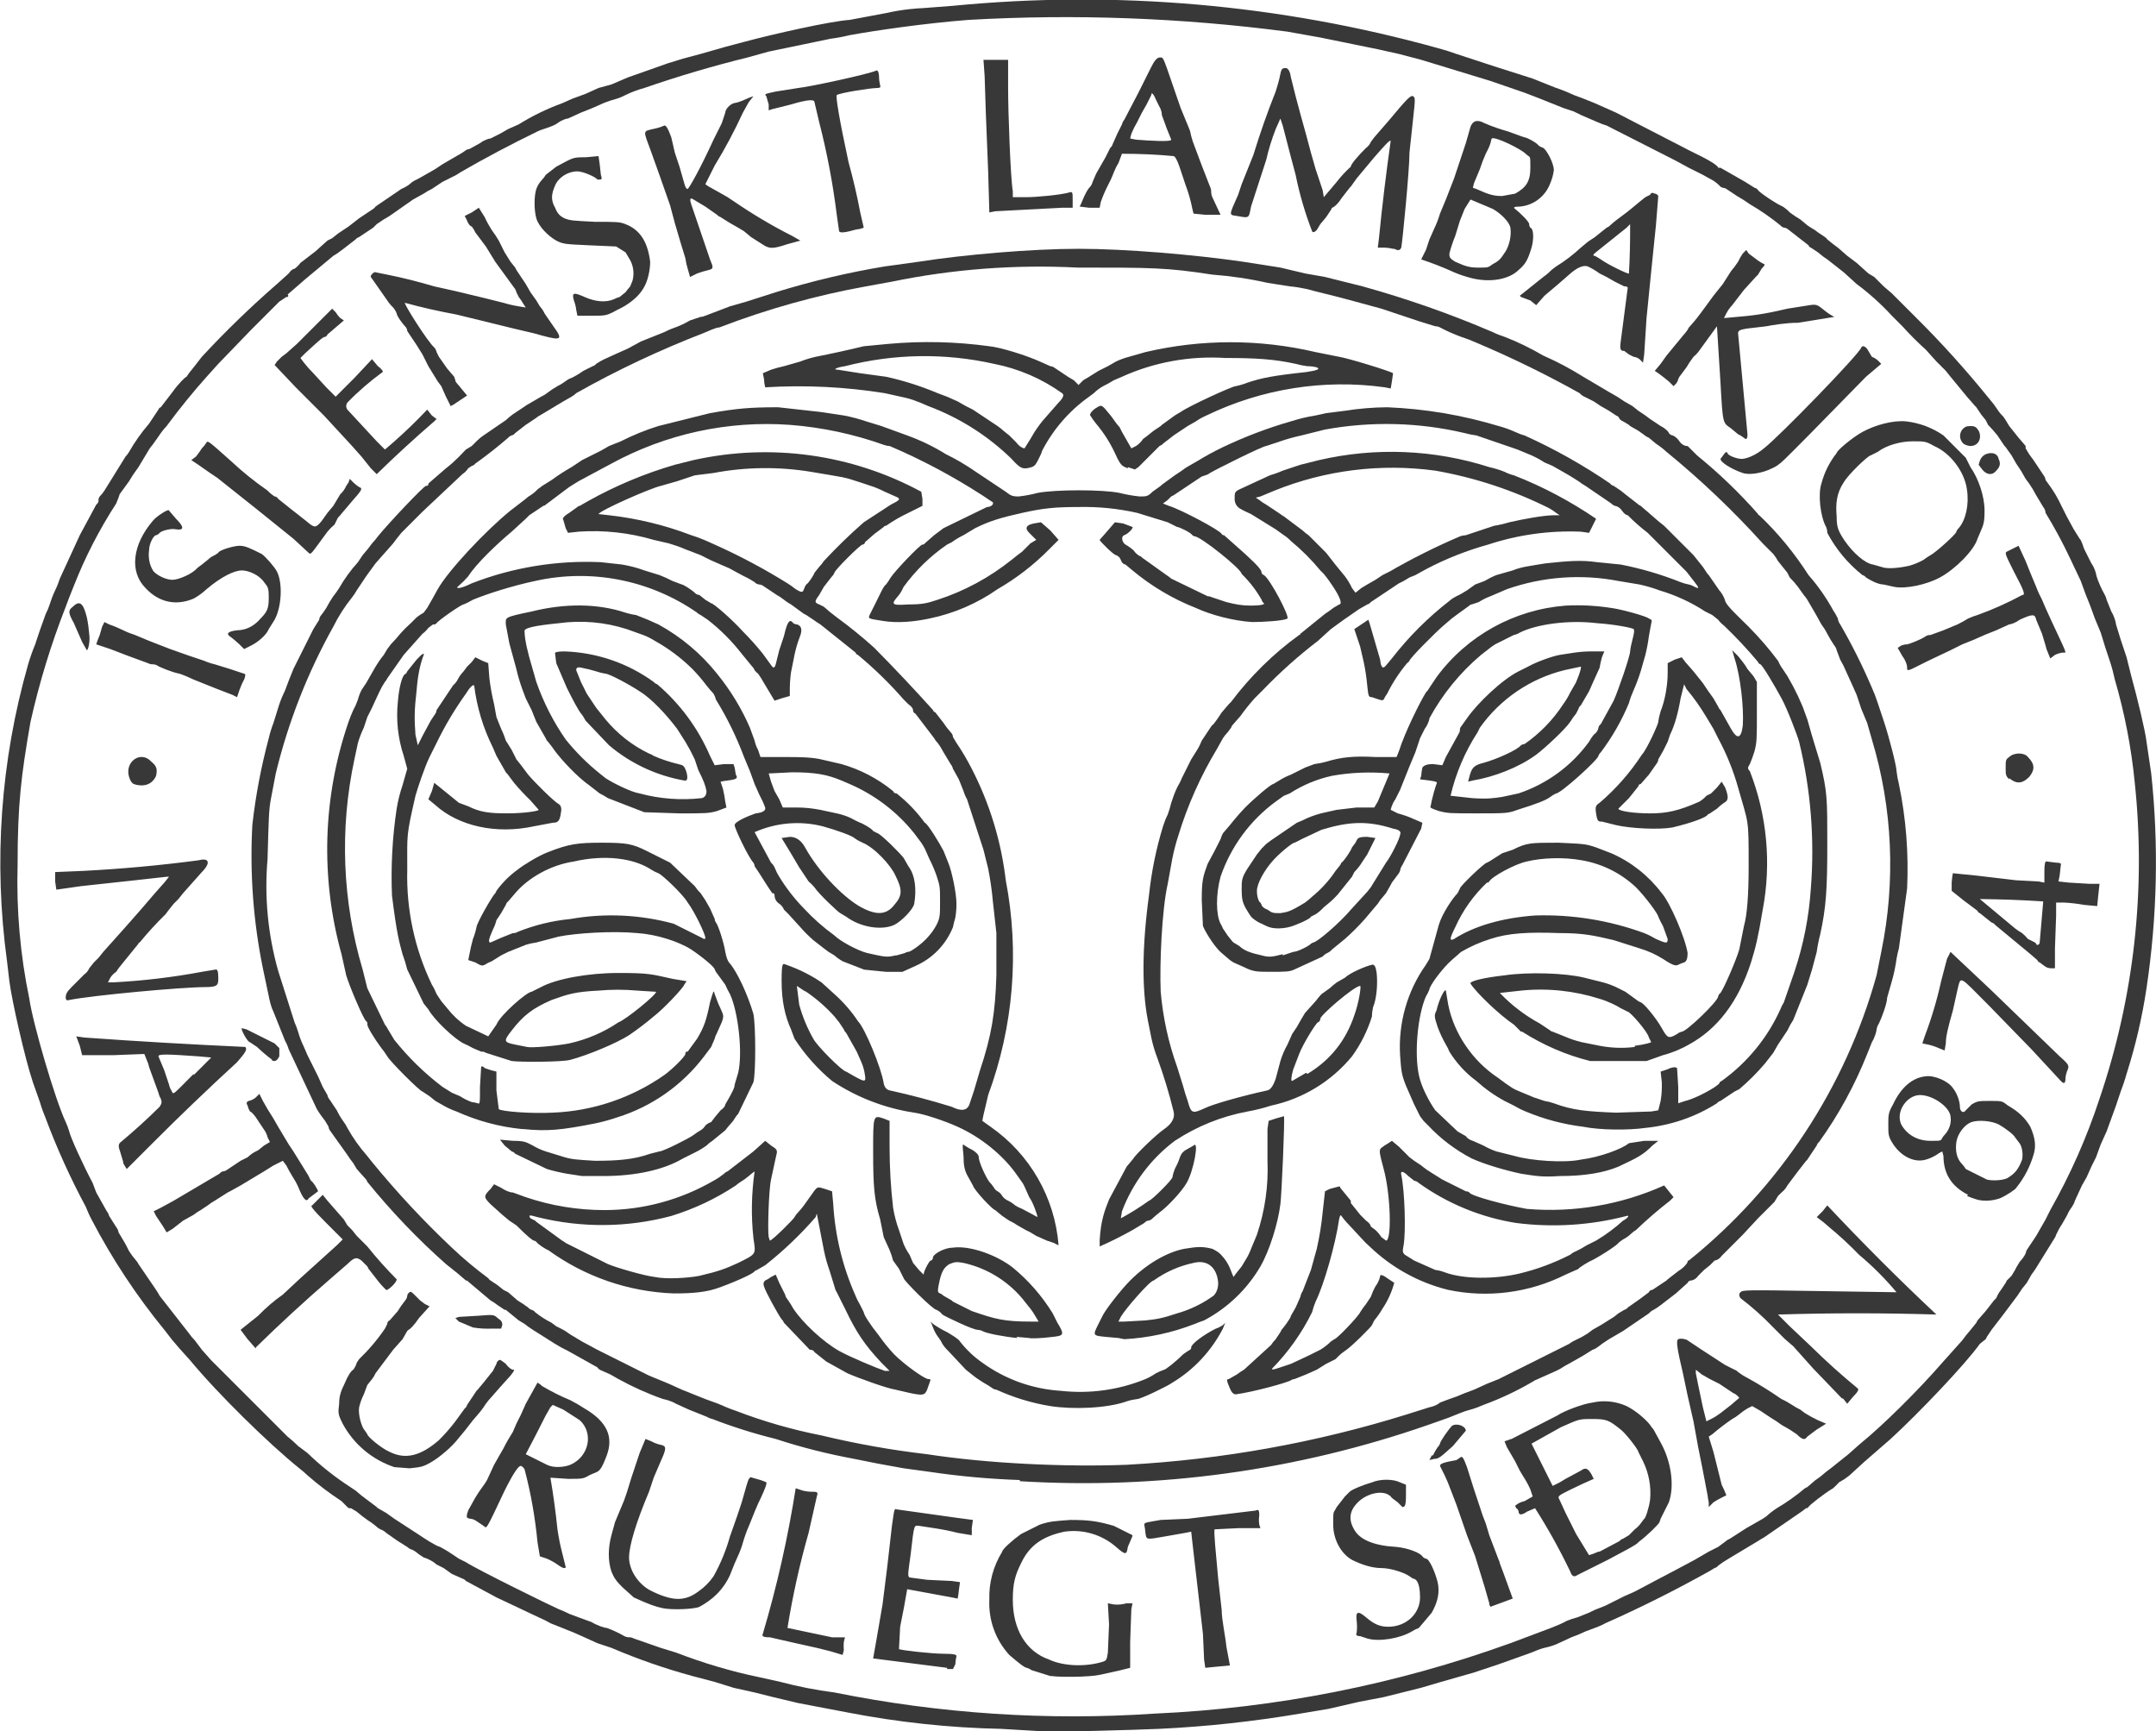
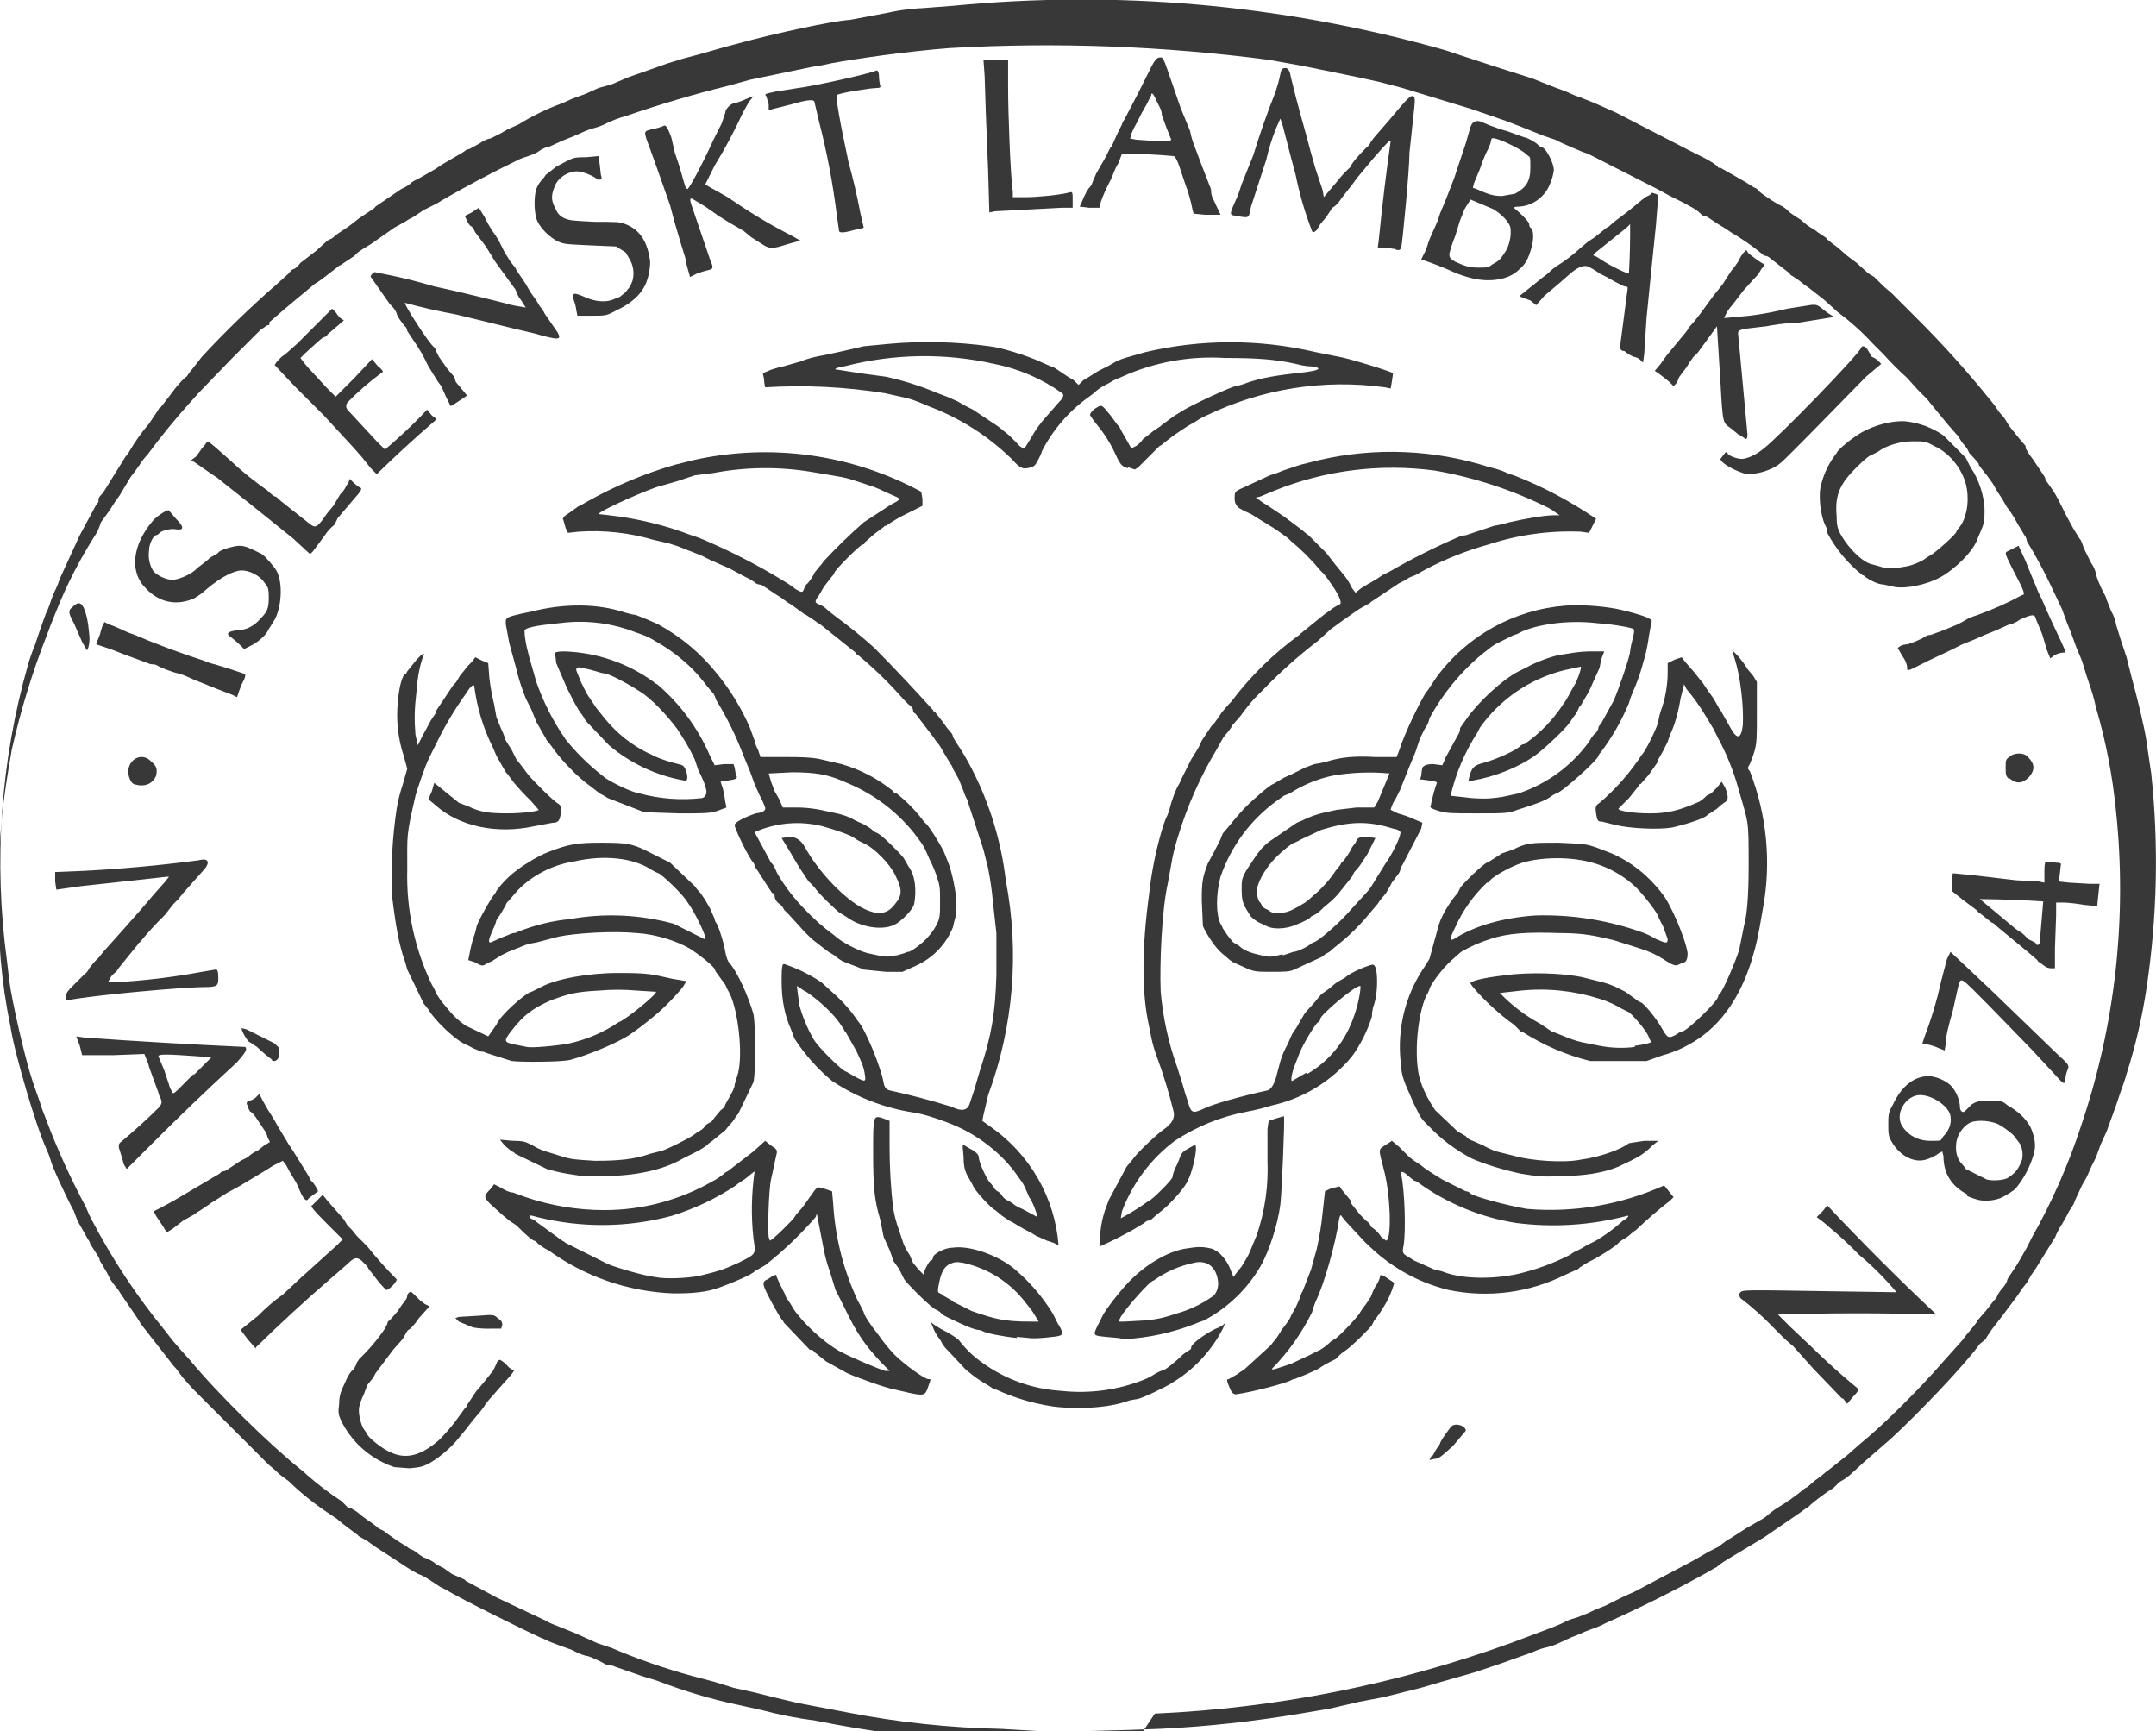
<svg xmlns="http://www.w3.org/2000/svg" id="Layer_1" version="1.1" viewBox="0 0 1837.1 1475">
  <defs>
    <style>
      .st0 {
        fill: #383838;
      }
    </style>
  </defs>
  <g id="Layer_2">
    <g id="Layer_1-2">
-       <path class="st0" d="M887,1475l-34-2c-44-.9-87.8-5.6-131-14l-21-4-21-4-21-5-16-4-18-4-16-5-19-5c-23.5-6.4-46.6-14.4-69-24l-12-4-11-5-9-4-10-4-10-4c-3.2-1.9-6.6-3.5-10-5l-36-17-13-7-13-7c-.8-1-1.8-1.7-3-2l-9-4-7-5-6-3c-2-2-7-5-11-6-2.5-1.5-4.8-3.2-7-5-1.2-.9-2.5-1.6-4-2-1.1-.5-2.1-1.1-3-2l-8-5-10-7c-1.4-1.4-3.1-2.4-5-3-1.5-.8-2.8-1.8-4-3-2.2-1.8-4.6-3.5-7-5-3.1-2.2-6.1-4.5-9-7l-5-3c-1.1.3-2.3-.1-3-1l-5-5c-10.2-6.7-19.9-14-29-22-2.2-2.1-4.5-4.1-7-6-26-21-69-63-93-92l-9-10-6-7-7-9c-23.8-29.1-44.6-60.6-62-94l-2-4-3-7c-13-24.2-24.4-49.3-34-75-1.9-4.6-3.6-9.2-5-14l-6-17c-7-21-18-70-20-86l-2-17c-11.6-84.7-5.5-170.8,18-253,1.7-5.8,3.7-11.4,6-17l4-12,5-14c1.2-2.3,2.2-4.6,3-7,1.4-4.4,3-8.8,5-13,1.6-3.2,2.9-6.6,4-10l17-37,7-13,7-13c1-.8,1.7-1.8,2-3-.3-1.4.1-2.9,1-4,1.5-1.5,2.8-3.2,4-5l18-29c1.2-1.2,2.2-2.6,3-4,4.9-8.5,10.6-16.6,17-24l4-6,4-6c.3-1,1-1.7,2-2l10-13c5-7,11-13,12-13l2-3,4-5,7-9c20.2-21.8,41.6-42.5,64-62l10-9c2-3,4-4,5-4,1.9-1.4,3.6-3.1,5-5l13-10,10-9,4-2,5-4,6-4,3-2,9-7,6-4,6-4c.8-.5,1.5-1.2,2-2l22-15c2.5-1,4.9-2.4,7-4,1.2-1.2,2.5-2.2,4-3l2-1,2-1,7-4,7-4,6-4,12-7c2.8-1.5,5.5-3.1,8-5,.9-.6,1.9-.9,3-1l9-5c4-3,8-4,9-4l8-4,7-4,9-4c11.7-7.3,24.1-13.3,37-18l9-4,11-4,11-5,11-3,14-6,34-12,13-4,15-4,21-6,15-4c26-7,75-18,91-19l32-6c13-3,27-4,30-4l26-2c138.7-13.5,278.7-1.3,413,36,5.4,1.4,10.8,3.1,16,5,21.6,7.2,43.3,14.2,65,21l15,6c2.6,1.1,5.3,2.1,8,3,4.1,1.5,8.1,3.1,12,5l8,3,10,4,9,4,9,4,31,16,31,16,12,6c4,2,13,7,13,9h2l21,12,8,5c1.2.3,2.3,1,3,2,1,2,16,12,21,14,2.2,1.4,4.2,3.1,6,5,2.9,2.2,5.9,4.2,9,6l6,5,3,2c2.1,1.1,4.2,2.5,6,4l6,4c.8.5,1.5,1.2,2,2,2.9,2.5,5.9,4.8,9,7l8,7,8,6,10,9,5,3,4,4,4,4,7,6,19,19c23,22.7,44.7,46.8,65,72,2.2,2.5,4.2,5.2,6,8,1.4,2.2,3.1,4.2,5,6l2,3,3,5,8,10,6,7v2l3,5c2.5,3.2,4.8,6.6,7,10l6,9c.6.9.9,1.9,1,3l5,7c2.2,3.2,4.2,6.5,6,10l7,14,6,11,5,8c2,2,3,7,4,9l6,12c3,4,4,9,4,9,0,1,2,8,7,17,.9,1.5,1.6,3.2,2,5l4,10c3,5,4,10,4,11l4,13,5,15,4,16c5,18,12,47,13,56l4,27c6.5,60.9,5.1,122.4-4,183-3.7,24.7-9.4,49.2-17,73-1.4,5.1-3.1,10.1-5,15l-4,12-4,11-4,11-5,11-4,11-4,8-4,9-4,7-6,13c-1,4-4,7-5,9l-2,4-4,7c-1.9,2.8-3.6,5.9-5,9-.4,1.5-1.1,2.8-2,4l-13,21c-1.8,3.1-3.8,6.1-6,9l-4,7-4,5-4,6-3,4-9,12-10,13-4,6-1,2-5,4c-12,17-52,59-76,81l-23,20-12,11-4,3-5,3c-1.6,1.8-3.2,3.4-5,5-7,4-21,15-21,16-.4.7-1.2,1.1-2,1l-4,3-32,22c-1.7.9-3.4,1.9-5,3l-25,15c-3.1,1.8-6.1,3.8-9,6-.7,1-1.8,1.7-3,2l-5,3c-28.7,16-58,30.7-88,44-2.9,1.6-5.9,2.9-9,4l-8,3c-3.9,1.9-7.9,3.5-12,5l-13,6c-3.2,1.3-6.6,2.3-10,3-3.8,1-7.4,2.4-11,4l-14,5-14,5-21,7-28,8-17,5-16,4-16,4-21,4-26,6-24,4c-39.7,6.7-79.8,11.1-120,13-23,1-91,3-100,2h-1ZM984,1460c103.4-4.6,205.6-24.8,303-60l16-6c13-5,25-9,32-13,2.9-1.2,5.9-2.2,9-3l10-4c2.9-1.5,5.9-2.9,9-4,3.1-1.1,6.1-2.4,9-4l12-6,9-4,17-9,19-10,15-8,12-7,6-3,2-1,4-3,4-3,2-1,14-9,14-8,3-2c2.8-2.6,5.8-4.9,9-7,8.5-5,16.5-10.7,24-17l2-1,7-6c3.2-2.1,6.2-4.5,9-7l4-3,5-4,5-4,5-4,9-8c21-17,51-47,71-70l17-19,3-4,5-6,4-5,1-2,7-8,7-9,2-2c1-2.5,2.3-4.9,4-7l4-6,1-2,4-4,3-5,1-2,3-5c2-2.1,3.7-4.4,5-7,.2-1.1.5-2.1,1-3l8-12,4-7,4-7,4-8c17.1-30.2,31.2-62,42-95,29.4-86.4,39.6-178.2,30-269-2.9-29.8-8.6-59.3-17-88-1.1-5.1-2.4-10.1-4-15l-4-12-4-13-5-12-4-11-4-10-4-11-9-19c-6.3-13.4-13.3-26.4-21-39-.1-1.8-.8-3.6-2-5l-6-10c-1.8-3.5-3.8-6.8-6-10l-3-4-4-7-4-6-4-7-5-7c-.2-.4-.6-.8-1-1l-6-9c-2.5-3.1-5.2-6.1-8-9l-2-4-4-5-4-6-1-1-7-8-14-17-4-5-4-4-4-4-9-10c-7-6.3-13.7-13-20-20l-9-9c-9.1-9.9-19.2-19-30-27l-11-10-14-11-3-2-5-4-6-4c-1-.3-1.7-1-2-2l-9-7-9-7c-.9-.6-1.9-1-3-1-1.2-.4-2.2-1.1-3-2-8.2-6.7-16.9-12.7-26-18-3.5-2.5-7.2-4.9-11-7l-9-6c-.9-.6-1.9-.9-3-1-1.2-.3-2.3-1-3-2-1.5-1.5-3.2-2.8-5-4l-9-5-12-6-11-6-59-30c-2.7-.8-5.4-1.8-8-3l-7-3c-4.4-1.8-8.8-3.8-13-6l-9-3-10-4-10-4-13-5-29-10-59-18-19-5-18-4-49-10-28-5c-90.2-11.8-181.2-15.2-272-10-38,3-79,9-101,13-5.3,1.3-10.6,2.3-16,3l-53,11-18,5c-29.7,7.3-59.1,16-88,26-5.5,1.5-10.9,3.5-16,6-2.2,1.2-4.6,2.2-7,3-4.1,1.1-8.1,2.4-12,4l-9,4-10,4-11,5c-1,0-5,1-9,4s-13,5-17,7c-22.4,10.9-44.4,22.5-66,35-2.2,1.6-4.5,2.9-7,4l-8,4-9,6c-2.4,1.1-4.8,2.5-7,4l-9,5-20,14c-3.8,2.1-7.5,4.5-11,7l-3,3-6,4-6,4c-1.2.4-2.2,1.1-3,2l-9,7-4,3c-1.9,1.5-3.9,2.8-6,4l-6,5-18,15-15,13c.6.3.8.9.5,1.5s-.9.8-1.5.5l-6,4-24,24-28,29-9,10c-12.4,13.8-24,28.1-35,43-2.6,2.8-5,5.8-7,9l-5,7c-1.1,1.2-2.1,2.6-3,4l-9,15c-2.9,3.9-5.6,7.9-8,12l-8,11-1,3-2,5c-14.3,22.1-26.4,45.5-36,70l-4,10-3,8c-12.5,31.9-22.5,64.6-30,98-8,46-11,70-11,122-1.1,38.3,2.2,76.5,10,114,3,21,22,86,31,105,1.2,2.6,2.2,5.3,3,8,1,5,12,29,20,44l3,8,9,16c1,1.2,1.6,2.5,2,4l7,11c.6.9.9,1.9,1,3l3,5c2.2,3.5,4.2,7.2,6,11,1.8,2.8,3.8,5.5,6,8,.8.9,1.5,1.9,2,3l15,22c1.1,1.6,2.1,3.3,3,5l25,32c1.5,2.2,3.2,4.2,5,6l3,4,3,4,8,9,65,65c3.2,2.5,6.2,5.2,9,8l4,3,4,3c9.9,9.6,20.6,18.3,32,26l6,4,3,2c3.2,2.8,6.5,5.5,10,8l8,6c.2.4.6.8,1,1l7,4,7,5,20,13c6,4,15,10,19,11,3.5,1.8,6.8,3.8,10,6l6,4,6,3c9,6,72,37,79,40,3.1,1.2,6.1,2.5,9,4l8,3,11,4c5,3,11,5,13,5,5.2,1.9,10.2,4.2,15,7,1.6.8,3.3,1.1,5,1,1.1.1,2.1.5,3,1l23,8,13,4c23.1,8.9,46.8,16,71,21l18,4c15.1,4,30.5,7,46,9,89.8,18.1,181.6,24.2,273,18Z" />
-       <path class="st0" d="M895,1428l-16-5c-1.2-.9-2.6-1.6-4-2-2,0-8-5-15-11-11.7-12.8-17.8-29.7-17-47-.5-14.5,3.4-28.7,11-41,0-2,9-10,16-15l16-8c9-3,13-3,26-4,16,0,23,1,37,5l16,8c-.1,1.1-.5,2.1-1,3l-3,7c-1,7-2,7-10,0-12.1-10.5-28.1-15.3-44-13-19,4-30,12-37,27-5,10-7,17-7,31,0,25,11,44,31,51,13,6,32,6,45,2,4-1,4-2,5-8l1-24-1-18,5,1c3.7.4,7.4,0,11-1h5l-1,5-1,28v22l-8,2-18,4c-10,2-34,2-41,1h-1ZM807,1421l-63-8,3-17,5-29,4-32,4-35c2-14,2-15,4-14l50,7,15,2-1,7c.1,2,.1,4,0,6l-12-2c-6.6-1.7-13.3-3-20-4l-13-2c-4,0-4-3-7,24-2,15-3,19-1,20l15,2,21,1,7,1-1,7c-.2,2.4-.5,4.7-1,7l-5-1-38-7c-1.8,10.7-3.8,21.4-6,32l-1,19c1,1,28,4,38,4s11,1,11,2c-.5,2.3-.9,4.6-1,7l-2,4h-5v-1ZM1026,1414l-1-22-9-78-1-9-5,1-17,3c-17,3-16,3-17-3-.2-2.3-.5-4.7-1-7,0-2,3-2,14-4l23-1,58-7c2-1,3-1,3,4-.4,2.7-.4,5.3,0,8l1,3h-19l-20,1c-1,1,1,20,3,42l3,27c0,8,3,21,4,31l3,16-11,1-10,1-1-7ZM708,1407l-12-3-18-4-22-5c-6,0-7-1-6-3,12.1-40.7,21.4-82.1,28-124l6,2c2.9.7,6,1.1,9,1,4,0,4,1,3,4l-7,31c-7.6,26.6-13.6,53.7-18,81l38,8h11l-1,4c-.2,2.3-.2,4.7,0,7l-1,4-10-3ZM1165,1396l-6-2c-3,0-4-1-3-3,.4-3.3.4-6.7,0-10-1-8,1-9,8-3s12,8,19,8c15,0,27-11,27-25s-4-16-6-16l-3-2c-4-3-16-7-24-7s-17-3-25-7c-9-5-16-17-16-30s0-9,3-15l7-9,4-4c2-2,12-6,19-8,7-3,18-3,24,0l5,2v9c0,9-1,10-3,10l-4-4-4-3c-.8-.5-1.5-1.2-2-2-6-6-20-3-28,5s-8,16-2,25c5,7,16,12,35,13,10,1,20,5,22,8,.7,1,1.8,1.7,3,2,3,0,8,12,10,20,2,9,0,17-5,26l-11,13c-2.1.8-4.1,1.8-6,3-10,6-28,9-38,6ZM564,1370c-5-1-11-3-24-9l-10-9c-5-5-7-8-9-13-3-9-3-20,0-31l3-11,5-12c1.9-4.2,3.6-8.6,5-13l4-13,7-21,5-12,5,2c2.5,1.4,5.2,2.4,8,3,5,1,5,3,0,14l-6,14-4,12c-11,26-17,46-17,56s7,22,18,28c18,9,29,10,41,1,5.1-3.5,9.5-7.9,13-13,6-10.7,10.7-22.2,14-34l6-17,4-12,4-14c2-7,3-8,5-7l7,2c1.7.5,3.4,1.2,5,2,1,1-4,12-7,18l-3,7-4,10c-1.9,4.2-3.6,8.6-5,13-1.1,4.1-2.4,8.1-4,12l-4,9-4,10c-6,13-15,21-26,27-4,2-24,3-32,1ZM1269,1366l-4-14-4-13-4-13-7-18-9-26-5-13c-1.5-4.1-3.1-8.1-5-12l-4-8c0-2,3-3,14-5l3-2c2-2,3,0,6,8l6,19,5,15c1.4,4.7,3.1,9.4,5,14l3,10,8,21c.5.9.9,1.9,1,3l3,8,8,22-19,7-1-2v-1ZM1338,1339c-8.9-18.6-18.9-36.6-30-54l-7,3c-4,3-7,3-7,0-.2-1.3-.9-2.4-2-3l-1-2s3-3,8-4l7-4-2-6c-1.7-3.8-3.7-7.5-6-11l-3-5-4-8-7-12-2-5,3-1c1-.4,2-.8,3-1l39-20c6-4,22-10,30-11,9.7-2.2,19.9-1.1,29,3,8,4,16,11,20,16,.8,1.4,1.9,2.8,3,4l6,11c9,16,12,37,7,51l-7,14-1,3c-1,2-10,11-18,17-1,2-13,8-26,15l-26,13q-4,3-6-3ZM1363,1322l17-9c.8-1,1.8-1.7,3-2l5-3c1.6-1.7,3.3-3.4,5-5,1.9-1.4,3.6-3.1,5-5l3-4c1,0,4-9,5-16,1.1-11.3-1-22.8-6-33l-4-8c0-2-11-16-15-19-10-8-12-9-24-9s-11,0-27,7l-25,14,4,8,14,28,6-3,5-3,13-7c4-3,6-2,9,3l2,4-9,4c-19,9-21,10-21,12l6,13,9,18,11,18c2.7-.8,5.4-1.8,8-3h1ZM475,1333c-2.8-2-5.8-3.6-9-5l-6-2-2-12c-2-20.9-5.6-41.7-11-62-.6-1.3-1.7-2.4-3-3q-3-1-14,21c-17,36-15,32-18,30l-6-4c-1.5-1.1-3.2-1.8-5-2-1.1,0-2.1-.4-3-1-1-1,1-7,2-8l5-9c1.8-3.1,3.9-6.1,6-9,1.5-1.9,2.8-3.9,4-6l6-13,8-14c2.4-4.8,5.1-9.5,8-14l3-7,4-8,4-9,10-18c1.5.8,2.8,1.8,4,3,7.7,4.5,15.7,8.6,24,12,4.1,2.1,8.1,4.4,12,7,19,11,25,24,19,40s-7,13-15,17c-5,3-6,3-18,3l-15-1c2.5,14.6,4.5,29.3,6,44,1,6.7,2.3,13.4,4,20l3,12c0,2-3,1-7-2ZM486,1248c16-7,20-27,8-38l-14-9-9-4-2,2-4,7c-5.6,11.1-11.2,22.1-17,33l18,9c6,3,15,2,20,0ZM1456,1280c-.4-2-.8-4-1-6l-4-21-4-20-4-22-5-22-4-19c-5-21-6-28-4-29s7,0,8,1l12,8,20,13,8,4c1.2.4,2.2,1.1,3,2,2.5,1.9,5.2,3.6,8,5,10,5.5,19.6,11.5,29,18,3.1,1.4,6.1,3.1,9,5,2.2,1.5,4.6,2.8,7,4l4,3c3.5,2.2,7.2,4.2,11,6l7,3-8,5-8,6c-2,3-4,3-9-2l-6-4-7-4c-2.9-2.2-5.9-4.2-9-6l-9-6-7-4-4,2c-2.5,1.5-4.8,3.1-7,5-1.8,1.5-3.9,2.9-6,4-5.9,4-11.6,8.4-17,13l-3,2,4,13,4,16,3,12c1.5,2.9,2.8,5.9,4,9l-4,2c-2.4,1.2-4.8,2.5-7,4l-4,4v-4ZM1466,1204l9-7,7-6s-2-3-5-4l-12-8-8-4-7-4-5-4v3l2,10,4,19,3,12,4-2c2.8-1.4,5.5-3.1,8-5ZM869,1261c-25.8-.9-51.5-3.2-77-7l-22-3-22-4-20-4c-22.7-4.2-45.1-9.8-67-17-18.3-4.5-36.4-10.2-54-17-1.8-.4-3.5-1.1-5-2l-15-6-11-5c-5-3-11-4-11-4-13.1-4.6-25.8-10.3-38-17l-7-4-9-4c-.8-.5-1.5-1.2-2-2l-25-14c-3.8-1.8-7.5-3.8-11-6l-19-12c-2.4-1.5-4.8-3.2-7-5l-5-3-11-9h-1l-6-4c-1.9-1.5-3.9-2.9-6-4l-19-16c-.4-.7-1.2-1.1-2-1l-7-6-10-8c-24.2-21.4-46.6-44.9-67-70-.2-.7-.6-1.4-1-2l-8-9-3-5c-1.8-2.2-3.5-4.6-5-7l-15-21c-.6-.9-1-1.9-1-3l-3-5c-2.5-3.2-4.9-6.5-7-10l-24-51c-.7-2.4-1.7-4.8-3-7l-4-10-6-15c-3-6-4-14-5-18l-4-19c-8.2-40.1-11.2-81.1-9-122,2.8-25,7.5-49.7,14-74,1-4.4,2.4-8.8,4-13l5-16c1.4-4.1,3.1-8.1,5-12l3-8,4-10,5-10,4-8,4-8,4-8,5-8c0-1.1.4-2.1,1-3,1.8-2.2,3.5-4.6,5-7,1.8-3.5,3.8-6.8,6-10,1.8-2.2,3.5-4.6,5-7,4.5-7.9,9.9-15.3,16-22l4-6,5-6,3-4c1.8-1.9,3.5-3.9,5-6,8-10,39-43,41-43s2-.9,2-2l15-13c8-6,15-14,17-16l5-3,3-3c2.1-2.2,4.5-4.3,7-6l19-13c1.9-1.8,3.9-3.5,6-5l12-8,12-7c1.8-.8,3.5-1.8,5-3,2.8-2.2,5.8-4.2,9-6,2.8-1.4,5.5-3.1,8-5,1.2-.9,2.6-1.6,4-2,3.5-1.7,6.8-3.7,10-6l8-4c1.2-.3,2.2-1,3-2,2.2-1.5,4.6-2.8,7-4l11-5,9-4,11-6,10-4,10-4c3.9-2,7.9-3.6,12-5,3.4-1.4,6.8-3.1,10-5l9-3c1.4,0,2.7-.4,4-1l21-8,14-4,25-8c30.5-9.4,61.5-16.8,93-22l29-4c38-6,96-11,136-11s99,5,140,11l32,5,21,5,17,3,16,4,16,4c37.8,10.5,74.9,23.5,111,39,3.2,1.6,6.6,2.9,10,4,11.4,4.4,22.4,9.8,33,16,11.8,5.1,23.1,11.2,34,18l22,13,7,4,6,4,7,4,5,4,6,4,4,3,9,6c4,2,7,5,7,6,.7,1,1.8,1.7,3,2,1,0,4,2,6,5s5,4,6,4c.8-.1,1.6.3,2,1l7,7c18.7,15.2,36.1,31.9,52,50,0,.6.4,1,1,1,16,15.2,30.1,32.4,42,51,8.1,9.2,15.1,19.2,21,30,1.5,2.2,2.9,4.6,4,7,.2,1.8.9,3.5,2,5,10.1,17.4,19.1,35.5,27,54,1.9,4.2,3.6,8.6,5,13l5,15c5,15,11,39,11,43,.4,3.7,1.1,7.4,2,11,6.1,29.3,8.4,59.2,7,89l-7,51c-.9,3-1.5,6-2,9-.9,6.4-2.2,12.8-4,19l-4,14c0,5-5,18-7,22-1,1.5-1.7,3.2-2,5,0,1-1,6-4,11l-4,10c-10.6,26.6-24.3,51.8-41,75-1,.8-1.7,1.8-2,3l-4,6-4,6c-.2.4-.6.8-1,1l-7,9-6,8-3,4c-1.2,2.3-2.9,4.4-5,6l-3,3-3,5-14,14-13,14-18,18c-2,3-5,4-6,4l-4,4-5,4-5,5c-2,3-5,4-6,4-1.3,0-2.6.7-3,2l-10,9-13,10c-1.9,1.5-3.9,2.8-6,4-1.5.7-2.9,1.7-4,3l-22,15-12,7c-3.5,2.2-6.8,4.5-10,7-1.2.9-2.5,1.6-4,2l-8,5-7,4-9,5c-2.2,1.5-4.6,2.9-7,4l-18,8c-14,8.4-28.7,15.4-44,21-3.6,1.6-7.2,3-11,4-3.1.8-6.1,1.8-9,3l-10,4-17,6c-111.7,38.9-230,55.2-348,48v-1ZM960,1248c81.1-4.4,161.4-18.8,239-43l19-6c5-1,8-3,9-4l8-3c4.4-1.4,8.8-3.1,13-5l8-3,11-5,10-4,60-30c2.2-1.6,4.5-2.9,7-4,3.1-1.4,6.1-3.1,9-5l4-3,7-4,8-5c2.5-1.4,4.8-3.1,7-5l5-3c1.2-.3,2.3-1,3-2l10-7,8-6c.4-1.3,1.7-2.1,3-2l6-4,6-4,1-1,9-7c5-3,8-7,8-8s.4-1,1-1c77.4-62.3,133.4-147.3,160-243l4-20c12.4-60.1,9.7-122.3-8-181l-4-14-5-12-4-12-4-9-5-11c-1.4-3.4-3.1-6.8-5-10l-3-8c-.3-1.5-1-2.9-2-4-2.2-3.2-4.2-6.6-6-10-1.4-2.8-3.1-5.5-5-8l-5-9-7-12c-.9-1.4-1.9-2.8-3-4l-5-7c-2.1-2.8-4.5-5.5-7-8l-2-4-4-5-4-5c-1.1-2.1-2.5-4.1-4-6l-9-9c-25.3-28-52.7-54.1-82-78-2.8-2.6-5.8-4.9-9-7l-6-5-2-1-7-5-7-4-1-1-5-3c-3-1-4-4-4-4l-2-1-6-4-7-4-6-4-8-4c-1.5-.7-2.9-1.7-4-3-28.5-15.9-57.9-30.3-88-43-4.2-1.9-8.6-3.6-13-5-6.2-2.3-12.2-4.9-18-8-1.2-.7-2.6-1-4-1l-13-4-33-11-22-6-15-4-20-5c-10-3-20-4-21-4l-19-3c-15.5-3.5-31.2-5.8-47-7-39-6-51-6-115-6-53-2.7-106.1,1.3-158,12l-22,4c-42.7,7.7-84.5,19.4-125,35-3,0-9,3-14,5-37.2,14.4-73.3,31.4-108,51-1.2,1.2-2.5,2.2-4,3l-7,4-20,12c-1.1.5-2.1,1.2-3,2l-9,6-9,7c-.7,1-1.8,1.7-3,2-1.2.4-2.2,1.1-3,2-9,7.8-18.3,15.1-28,22-.7,1-1.8,1.7-3,2l-3,2c-1.3,2-3,3.7-5,5l-34,32-18,18-4,5-3,4-15,17-8,11-8,12c-1.2,2.1-2.5,4.1-4,6-6.2,7.7-11.6,16.1-16,25-21.9,39.2-38.4,81.3-49,125l-4,21c-2,10-2,18-3,52-2.8,32,.3,64.1,9,95l14,44c1.2,2.6,2.2,5.3,3,8,1.3,4.5,2.9,8.8,5,13l3,7,5,10,4,8,4,9,4,7c.3,1.5,1,2.9,2,4l6,9c1.7,3.5,3.7,6.9,6,10,1.2,1.6,2.2,3.2,3,5,4.8,8.6,10.5,16.6,17,24l4,5c21.1,25.8,43.8,50.2,68,73,9.8,9.3,20.2,18,31,26,.5.8,1.2,1.5,2,2l6,4,5,4,4,2,8,7c3.1,1.8,6.1,3.8,9,6,.8.9,1.8,1.6,3,2,1.2.3,2.3,1,3,2,4.3,3.5,9,6.5,14,9l4,3,4,2c2.8,1.4,5.5,3.1,8,5l10,6,13,7,44,22,17,7,11,5,10,4,10,4,11,4c4.9,2.2,9.9,4.3,15,6,23.7,9.1,48.1,16.1,73,21,29.6,7.1,59.7,12.5,90,16,52,8,118,11,170,9Z" />
+       <path class="st0" d="M887,1475l-34-2c-44-.9-87.8-5.6-131-14l-21-4-21-4-21-5-16-4-18-4-16-5-19-5c-23.5-6.4-46.6-14.4-69-24l-12-4-11-5-9-4-10-4-10-4c-3.2-1.9-6.6-3.5-10-5l-36-17-13-7-13-7c-.8-1-1.8-1.7-3-2l-9-4-7-5-6-3c-2-2-7-5-11-6-2.5-1.5-4.8-3.2-7-5-1.2-.9-2.5-1.6-4-2-1.1-.5-2.1-1.1-3-2l-8-5-10-7c-1.4-1.4-3.1-2.4-5-3-1.5-.8-2.8-1.8-4-3-2.2-1.8-4.6-3.5-7-5-3.1-2.2-6.1-4.5-9-7l-5-3c-1.1.3-2.3-.1-3-1l-5-5c-10.2-6.7-19.9-14-29-22-2.2-2.1-4.5-4.1-7-6-26-21-69-63-93-92l-9-10-6-7-7-9c-23.8-29.1-44.6-60.6-62-94l-2-4-3-7c-13-24.2-24.4-49.3-34-75-1.9-4.6-3.6-9.2-5-14l-6-17c-7-21-18-70-20-86l-2-17c-11.6-84.7-5.5-170.8,18-253,1.7-5.8,3.7-11.4,6-17l4-12,5-14c1.2-2.3,2.2-4.6,3-7,1.4-4.4,3-8.8,5-13,1.6-3.2,2.9-6.6,4-10l17-37,7-13,7-13c1-.8,1.7-1.8,2-3-.3-1.4.1-2.9,1-4,1.5-1.5,2.8-3.2,4-5l18-29c1.2-1.2,2.2-2.6,3-4,4.9-8.5,10.6-16.6,17-24l4-6,4-6c.3-1,1-1.7,2-2l10-13c5-7,11-13,12-13l2-3,4-5,7-9c20.2-21.8,41.6-42.5,64-62l10-9c2-3,4-4,5-4,1.9-1.4,3.6-3.1,5-5l13-10,10-9,4-2,5-4,6-4,3-2,9-7,6-4,6-4c.8-.5,1.5-1.2,2-2l22-15c2.5-1,4.9-2.4,7-4,1.2-1.2,2.5-2.2,4-3l2-1,2-1,7-4,7-4,6-4,12-7c2.8-1.5,5.5-3.1,8-5,.9-.6,1.9-.9,3-1l9-5c4-3,8-4,9-4l8-4,7-4,9-4c11.7-7.3,24.1-13.3,37-18l9-4,11-4,11-5,11-3,14-6,34-12,13-4,15-4,21-6,15-4c26-7,75-18,91-19l32-6c13-3,27-4,30-4l26-2c138.7-13.5,278.7-1.3,413,36,5.4,1.4,10.8,3.1,16,5,21.6,7.2,43.3,14.2,65,21l15,6c2.6,1.1,5.3,2.1,8,3,4.1,1.5,8.1,3.1,12,5l8,3,10,4,9,4,9,4,31,16,31,16,12,6c4,2,13,7,13,9h2l21,12,8,5c1.2.3,2.3,1,3,2,1,2,16,12,21,14,2.2,1.4,4.2,3.1,6,5,2.9,2.2,5.9,4.2,9,6l6,5,3,2c2.1,1.1,4.2,2.5,6,4l6,4c.8.5,1.5,1.2,2,2,2.9,2.5,5.9,4.8,9,7l8,7,8,6,10,9,5,3,4,4,4,4,7,6,19,19c23,22.7,44.7,46.8,65,72,2.2,2.5,4.2,5.2,6,8,1.4,2.2,3.1,4.2,5,6l2,3,3,5,8,10,6,7v2l3,5c2.5,3.2,4.8,6.6,7,10l6,9c.6.9.9,1.9,1,3l5,7c2.2,3.2,4.2,6.5,6,10l7,14,6,11,5,8c2,2,3,7,4,9l6,12c3,4,4,9,4,9,0,1,2,8,7,17,.9,1.5,1.6,3.2,2,5l4,10c3,5,4,10,4,11l4,13,5,15,4,16c5,18,12,47,13,56l4,27c6.5,60.9,5.1,122.4-4,183-3.7,24.7-9.4,49.2-17,73-1.4,5.1-3.1,10.1-5,15l-4,12-4,11-4,11-5,11-4,11-4,8-4,9-4,7-6,13c-1,4-4,7-5,9l-2,4-4,7c-1.9,2.8-3.6,5.9-5,9-.4,1.5-1.1,2.8-2,4l-13,21c-1.8,3.1-3.8,6.1-6,9l-4,7-4,5-4,6-3,4-9,12-10,13-4,6-1,2-5,4c-12,17-52,59-76,81l-23,20-12,11-4,3-5,3c-1.6,1.8-3.2,3.4-5,5-7,4-21,15-21,16-.4.7-1.2,1.1-2,1l-4,3-32,22c-1.7.9-3.4,1.9-5,3l-25,15c-3.1,1.8-6.1,3.8-9,6-.7,1-1.8,1.7-3,2l-5,3c-28.7,16-58,30.7-88,44-2.9,1.6-5.9,2.9-9,4l-8,3c-3.9,1.9-7.9,3.5-12,5l-13,6c-3.2,1.3-6.6,2.3-10,3-3.8,1-7.4,2.4-11,4l-14,5-14,5-21,7-28,8-17,5-16,4-16,4-21,4-26,6-24,4c-39.7,6.7-79.8,11.1-120,13-23,1-91,3-100,2h-1ZM984,1460c103.4-4.6,205.6-24.8,303-60l16-6c13-5,25-9,32-13,2.9-1.2,5.9-2.2,9-3l10-4c2.9-1.5,5.9-2.9,9-4,3.1-1.1,6.1-2.4,9-4l12-6,9-4,17-9,19-10,15-8,12-7,6-3,2-1,4-3,4-3,2-1,14-9,14-8,3-2c2.8-2.6,5.8-4.9,9-7,8.5-5,16.5-10.7,24-17l2-1,7-6c3.2-2.1,6.2-4.5,9-7l4-3,5-4,5-4,5-4,9-8c21-17,51-47,71-70l17-19,3-4,5-6,4-5,1-2,7-8,7-9,2-2c1-2.5,2.3-4.9,4-7c2-2.1,3.7-4.4,5-7,.2-1.1.5-2.1,1-3l8-12,4-7,4-7,4-8c17.1-30.2,31.2-62,42-95,29.4-86.4,39.6-178.2,30-269-2.9-29.8-8.6-59.3-17-88-1.1-5.1-2.4-10.1-4-15l-4-12-4-13-5-12-4-11-4-10-4-11-9-19c-6.3-13.4-13.3-26.4-21-39-.1-1.8-.8-3.6-2-5l-6-10c-1.8-3.5-3.8-6.8-6-10l-3-4-4-7-4-6-4-7-5-7c-.2-.4-.6-.8-1-1l-6-9c-2.5-3.1-5.2-6.1-8-9l-2-4-4-5-4-6-1-1-7-8-14-17-4-5-4-4-4-4-9-10c-7-6.3-13.7-13-20-20l-9-9c-9.1-9.9-19.2-19-30-27l-11-10-14-11-3-2-5-4-6-4c-1-.3-1.7-1-2-2l-9-7-9-7c-.9-.6-1.9-1-3-1-1.2-.4-2.2-1.1-3-2-8.2-6.7-16.9-12.7-26-18-3.5-2.5-7.2-4.9-11-7l-9-6c-.9-.6-1.9-.9-3-1-1.2-.3-2.3-1-3-2-1.5-1.5-3.2-2.8-5-4l-9-5-12-6-11-6-59-30c-2.7-.8-5.4-1.8-8-3l-7-3c-4.4-1.8-8.8-3.8-13-6l-9-3-10-4-10-4-13-5-29-10-59-18-19-5-18-4-49-10-28-5c-90.2-11.8-181.2-15.2-272-10-38,3-79,9-101,13-5.3,1.3-10.6,2.3-16,3l-53,11-18,5c-29.7,7.3-59.1,16-88,26-5.5,1.5-10.9,3.5-16,6-2.2,1.2-4.6,2.2-7,3-4.1,1.1-8.1,2.4-12,4l-9,4-10,4-11,5c-1,0-5,1-9,4s-13,5-17,7c-22.4,10.9-44.4,22.5-66,35-2.2,1.6-4.5,2.9-7,4l-8,4-9,6c-2.4,1.1-4.8,2.5-7,4l-9,5-20,14c-3.8,2.1-7.5,4.5-11,7l-3,3-6,4-6,4c-1.2.4-2.2,1.1-3,2l-9,7-4,3c-1.9,1.5-3.9,2.8-6,4l-6,5-18,15-15,13c.6.3.8.9.5,1.5s-.9.8-1.5.5l-6,4-24,24-28,29-9,10c-12.4,13.8-24,28.1-35,43-2.6,2.8-5,5.8-7,9l-5,7c-1.1,1.2-2.1,2.6-3,4l-9,15c-2.9,3.9-5.6,7.9-8,12l-8,11-1,3-2,5c-14.3,22.1-26.4,45.5-36,70l-4,10-3,8c-12.5,31.9-22.5,64.6-30,98-8,46-11,70-11,122-1.1,38.3,2.2,76.5,10,114,3,21,22,86,31,105,1.2,2.6,2.2,5.3,3,8,1,5,12,29,20,44l3,8,9,16c1,1.2,1.6,2.5,2,4l7,11c.6.9.9,1.9,1,3l3,5c2.2,3.5,4.2,7.2,6,11,1.8,2.8,3.8,5.5,6,8,.8.9,1.5,1.9,2,3l15,22c1.1,1.6,2.1,3.3,3,5l25,32c1.5,2.2,3.2,4.2,5,6l3,4,3,4,8,9,65,65c3.2,2.5,6.2,5.2,9,8l4,3,4,3c9.9,9.6,20.6,18.3,32,26l6,4,3,2c3.2,2.8,6.5,5.5,10,8l8,6c.2.4.6.8,1,1l7,4,7,5,20,13c6,4,15,10,19,11,3.5,1.8,6.8,3.8,10,6l6,4,6,3c9,6,72,37,79,40,3.1,1.2,6.1,2.5,9,4l8,3,11,4c5,3,11,5,13,5,5.2,1.9,10.2,4.2,15,7,1.6.8,3.3,1.1,5,1,1.1.1,2.1.5,3,1l23,8,13,4c23.1,8.9,46.8,16,71,21l18,4c15.1,4,30.5,7,46,9,89.8,18.1,181.6,24.2,273,18Z" />
      <path class="st0" d="M895,1198c-15.9-2.6-31.4-7.3-46-14-1.1,0-2.1-.4-3-1-2.6-1.8-5.2-3.5-8-5-3.5-2.1-6.8-4.4-10-7l-5-4-15-16c-1.9-1.8-3.6-3.8-5-6-.8-1.8-1.8-3.4-3-5-2.1-2.7-3.8-5.7-5-9l-2-5,2,2c3.8,2.6,7.8,5,12,7,5,3,10,6,11,8,5.4,6.9,11.8,13,19,18,19.6,14.2,42.8,22.5,67,24,24.5,2.7,49.2-.7,72-10,3.2-1.4,6.2-3.1,9-5,2.3-1.2,4.6-2.2,7-3,1,0,9-6,16-13,1.9-1.5,3.9-2.8,6-4,.7-.4,1.1-1.2,1-2,0-3,11-11,21-16,2.1-.7,4.1-1.7,6-3l2-2-2,5c-9.8,19-24.7,35-43,46-4,3-27,14-30,14-3.1.4-6.1,1-9,2-17,6-46,7-65,4ZM776,1187l-13-3c-7-1-32-10-41-14l-18-10-10-8c-1-2-3-2-4-2l-22-23c-.4-1.1-1.1-2.2-2-3-3-4-14-24-15-28-1-3,0-4,1-5,1.8-.8,3.5-1.8,5-3l4-2,3,7,5,10c.3,1.5,1,2.9,2,4,1.8,2.6,3.5,5.2,5,8,8,12,25,28,39,36,11,6,33,15,39,17h4l-7-7c-14-15-21-25-31-46l-7-14c-1-1.5-1.6-3.2-2-5l-4-13c-2.1-5.9-3.8-11.9-5-18l-6-31-1,3c-13,15-27.4,28.7-43,41l-7,4-2,1c0,2-21,11-33,15s-28,4-36,4c-38.6-1.4-75.8-14.3-107-37-1,0-9-5-10-7-.6-.5-1.3-.8-2-1-1,0-5-3-15-13l-6-4-6-5-10-9c-6-6-6-7,0-13l3-4,6,3c3,2,7,4,10,4l11,4c21.6,7.3,44.2,11,67,11,32.7,0,64.7-8.6,93-25,3.2-1.7,6.2-3.8,9-6,.8-.9,1.8-1.6,3-2l22-17,10-9,5,4c5,3,5,4,5,6l-2,9-3,14c-2,9-3,44-2,49l1,3c2,0,21-19,21-20,.8-1.5,1.8-2.8,3-4,1.8-1.9,3.5-3.9,5-6l5-7c7-10,6-9,13-7l6,2,1,11c1.6,26.9,8,53.3,19,78,1.1,2.8,2.5,5.4,4,8l3,6c0,2,5,10,13,20,3.9,5.6,8.3,11,13,16,9,9,26,21,29,21s2,0-1,9c-2,5-4,5-14,3ZM596,1087c17-4,22-6,33-11,16-8,15-7,13-21-2.1-19-1.7-38.1,1-57-1.7,1.2-3.4,2.6-5,4-2.2,1.9-4.5,3.5-7,5-1.4.9-2.8,1.9-4,3-17,11.3-35.5,20-55,26-37.3,10-76.5,10.3-114,1-7-2-8-2-6,1l4,2,1,1,22,16c1.1.5,2.1,1.2,3,2l36,18c7,3,31,10,40,11,9,2,28,1,38-1ZM1048,1183c-3-7-3-8-1-8l7-4c1.9-1.5,3.9-2.8,6-4l23-21c1.2-1.8,2.5-3.5,4-5l4-6,1-2c1-1,8-10,8-12l4-7,4-9c.3-1.8,1-3.5,2-5l7-18,5-18c2.3-10.2,4-20.6,5-31l2-18,4-2c8-2,9-3,9-1l9,11v2l4,5,4,5,5,5c3,2,4,4,4,5l4,3c1.9,1.8,3.6,3.8,5,6l4,3c5,0,4-39-2-61-4-15-4-16-2-18,1.9-1.5,3.9-2.8,6-4l3-2,6,5,9,9,4,3,6,4c3.1,2.6,6.5,4.9,10,7l8,5,20,10c1.1,0,2.2.3,3,1,1,3,32,11,49,14,40.1,3.4,80.3-3.5,117-20l4,5,4,5-3,3c-10.1,7.8-19.8,16.2-29,25-1.4.8-2.8,1.8-4,3-2.1,2-4.4,3.7-7,5-1.4.9-2.8,1.9-4,3-1,2-18,13-25,16-2.8,1.5-5.4,3.2-8,5-.8,1-1.8,1.7-3,2l-9,4c-30.9,15.5-66.2,20.1-100,13-25.2-6.2-48.3-19-67-37-2.5-2.2-4.8-4.5-7-7l-13-14c-1.4-1.6-2.8-3.3-4-5q-1-2-2,3c-3,21-13,56-20,70-1.2,2.9-2.2,5.9-3,9-8.7,17.7-20.2,33.9-34,48-1,2,4,0,16-4l15-7,10-5c3.3-2,6.3-4.3,9-7l3-2c2,0,21-20,22-23,1.5-2.4,3.2-4.8,5-7l4-6c1.1-3.1,2.4-6.1,4-9,3-4,4-8,4-9s2-1,6,2l6,4c-2.1,7.8-5.5,15.3-10,22-2,3.5-4.4,6.9-7,10l-2,4c0,1-18,19-23,22-1.8,1.2-3.5,2.5-5,4l-3,3-8,4-8,5-9,4-10,4c-1.1,0-2.1.4-3,1-3,2-32,10-47,12q-3,0-5-5ZM1295,1085c14.9-3.6,29.3-9,43-16,1.5-1.3,3.2-2.3,5-3,3.1-1.5,6.1-3.1,9-5l8-4c8.2-4.9,15.9-10.6,23-17,4-2,6-5,3-4-30.7,8-62.6,10-94,6-29.9-4.7-58.4-16.4-83-34-1.1-1.1-2.5-1.8-4-2l-5-4c-4-4-7-5-6-1,3,14,4,48,2,60-1,5-1,6,1,8l8,5,9,4,9,4c2.7.3,5.4,1,8,2,16,6,43,6,64,1Z" />
      <path class="st0" d="M867,1140c-11-1-27-4-30-6-1.2-.6-2.6-.9-4-1-4,0-27-11-30-13-1.3-1.7-3-3.1-5-4-3,0-28-25-28-27l-4-8-5-7c-.8-3.1-1.8-6.1-3-9l-5-11-3-15c-5-17-6-27-6-58s0-31,9-28l5,2v22c0,17.4,1,34.7,3,52,1.1,6.5,2.7,12.8,5,19l4,12c1.4,3.2,3,6.2,5,9l3,7,5,6,4,4c0-3,5-12,6-12s2-1,2-3c1-3,10-8,17-8,14-2,37,6,51,17,13.4,11,24.9,24.2,34,39l4,8c5,8,5,10,2,11-2,1-23,3-26,2l-11-1,1,1ZM882,1121c-1.2-2.1-2.5-4.1-4-6l-4-5c-13.1-17.3-31.9-29.3-53-34-6-1-7-1-12,1-5,3-7,7-9,17s0,6,4,10l7,4,1,1,16,8c20,7,28,9,50,9h7l-3-5ZM953,1140l-11-1c-10-1-11-1-7-9l4-8c2-5,16-23,24-31,14-14,31-24,46-27,12-2,16-2,24,0,4,2,6,3,10,8,2.6,3.3,4.6,7,6,11l2,5,3-4,4-5,3-5c2-3.1,3.7-6.5,5-10l5-12c6.8-20.3,9.9-41.6,9-63v-27l1-7,6-2,7-2c1,1-2,68-3,75-2,16-9,39-17,53-11.4,19.5-28,35.4-48,46-2.7.9-5.4,1.9-8,3-19.2,7.5-39.4,11.9-60,13l-5-1ZM976,1125c10-1,15-2,27-6,8.8-2.5,17.2-6.2,25-11l6-4q4-4,4-11c-1-13-9-20-21-17-12.3,2.6-23.8,7.7-34,15-3,0-24,24-28,31l-2,4h5l18-1Z" />
      <path class="st0" d="M898,1059l-6-2-9-4c-2.9-1.9-5.9-3.6-9-5l-7-4c-2.2-1.5-4.6-2.9-7-4l-6-4-6-5c-2,0-18-17-19-21l-5-9c-2-4-3-8-3-16-1-10-1-11,1-9,2.2,1.5,4.6,2.8,7,4,3,2,5,4,5,6,0,4,6,17,9,21,1.5,1.5,2.9,3.2,4,5,.7,1.3,1.7,2.3,3,3,1.7.9,3.1,2.3,4,4,1.3,1.8,3,3.1,5,4,2.2,1.1,4.2,2.4,6,4,1.9,1.2,3.9,2.2,6,3,4.4,2.3,8.7,4.6,13,7,0-2-4-13-7-17l-4-9c-.8-1.8-1.8-3.5-3-5l-5-7c-11-15-29-30-49-39-11-5-29-11-37-12-25-3.8-48.9-13-70-27-12.4-10.3-23.2-22.5-32-36l-3-8c-5-11-8-24-8-41s1-15,4-14c10.6,3.7,20.7,8.7,30,15l11,10c7.6,6.8,14.4,14.5,20,23,6,6,20,40,22,53q1,5,5,6c17.9,3.9,35.5,8.6,53,14q12,6,15-2l4-12,5-17c10-30,13-49,14-81v-36l-3-27c-.8-9.4-2.2-18.7-4-28l-4-16-14-43c-1.3-2.2-2.3-4.6-3-7l-4-10-5-9c-.4-1.5-1-2.8-2-4l-6-10c-1.5-2.8-3.1-5.5-5-8-1.2-1.2-2.2-2.5-3-4l-16-21c-1.3-.4-2.1-1.7-2-3,0-1-1-3-4-5l-4-4c-12-13.7-25-26.4-39-38-1-.3-1.7-1-2-2l-30-24c-2.1-1.2-4.1-2.6-6-4l-6-4-2-1-11-8c-2.1-1.1-4.1-2.5-6-4s-3.9-2.9-6-4l-12-8c-.9-.6-1.9-.9-3-1-1.5-.1-3-.8-4-2-2.9-1.9-5.9-3.6-9-5l-13-7-7-3-9-4-8-4-13-5c-4.6-2-9.2-3.6-14-5l-13-3c-20.7-6.1-42.4-8.5-64-7l-9,1-2-4-2-7c-1-1,0-3,5-6l7-5c.5-.6,1.2-.9,2-1l7-4c23.4-13.1,48.2-23.5,74-31l16-4c65.8-14.6,134.7-5.1,194,27l1,6v6l-12,6c-6.6,3.1-13,6.8-19,11-.8-.1-1.6.3-2,1l-8,6-8,7c0,1.1-.9,2-2,2-2,0-24,22-24,24-.4,1.1-1.1,2.2-2,3l-7,9-4,7c-3,4-4,6-2,7,.6.5,1.3.8,2,1l4,2c3.5,3.2,7.2,6.2,11,9,11.1,8.1,21.8,16.8,32,26,17.1,17.3,33.7,34.9,50,53,.3,1,1,1.7,2,2l7,9c2.1,3.2,4.5,6.2,7,9,.6.9,1,1.9,1,3l3,5c4.8,7,9.1,14.4,13,22,15.3,29.7,25.1,61.8,29,95,11.8,61.2,6.6,124.5-15,183l-4,17-1,5,7,5c33.5,23.3,54.8,60.3,58,101-1.4-.6-2.7-1.2-4-2ZM737,916c-.5-3.8-1.5-7.5-3-11l-4-9-9-16c-.9-.8-1.6-1.8-2-3l-4-6-4-5c-7.1-7.9-15.2-15-24-21l-2-1-6-4,2,16c2.8,10.1,6.8,19.9,12,29,3,6,25,28,28,28l7,4c9,5,10,5,9-1ZM685,502c.5-1.4,1.1-2.8,2-4,2-1,7-9,7-10l4-5c1.5-1.5,2.8-3.2,4-5,10.8-11.6,22.1-22.6,34-33l23-15c8-4,9-5,4-7l-9-4c-2.9-1.5-5.9-2.8-9-4l-12-4c-15-5-13-4-42-9-27.5-4.5-55.6-4.2-83,1l-16,2-15,5-14,4c-9,2-52,21-53,24l9,1c24,2.7,47.5,8.4,70,17,3.7,1.1,7.4,2.5,11,4l9,4c21.4,9.6,42.1,20.6,62,33,2.4,1.5,4.8,3.2,7,5,5,3,6,3,7,0ZM937,1057c1-17,4-25,8-35l15-28,5-6c3-5,21-22,27-26q10-7,8-15c-3.8-15.6-8.5-30.9-14-46-2.1-5.5-3.8-11.2-5-17l-3-15c-5-26-5-62,1-106,2.1-20,6.1-39.8,12-59,1.1-3.4,2.4-6.8,4-10,1.2-3.3,2.2-6.6,3-10,1.4-4.4,3-8.8,5-13,1.5-2.6,2.9-5.2,4-8l4-8,4-8,5-8c1.6-2.5,2.9-5.2,4-8l4-6,4-6c.5-.8,1.2-1.5,2-2,2.5-3.2,4.8-6.5,7-10l6-7,2-2c16.4-21.8,35.9-41,58-57,.6,0,1-.4,1-1l21-17c2.4-1.5,4.8-3.2,7-5l5-3c3,0,1-6-5-15-2.5-3.8-5.1-7.5-8-11l-3-3c-7.5-9.1-15.9-17.5-25-25-1.8-1.9-3.8-3.6-6-5l-7-5-21-13c-3.4-1.5-6.8-3.1-10-5q-4-3-4-8c0-5,0-6,4-8l26-12c3.7-1.1,7.4-2.4,11-4l15-5,16-4c48-11.1,98.1-9,145,6,4.4,1,8.8,2.3,13,4,2.5,1.3,5.2,2.3,8,3,24.7,9.6,48.1,22.1,70,37l-3,6-3,6-7-1c-26.8-1.1-53.5,2.6-79,11-18.4,5.1-36.1,12.1-53,21l-9,5-5,2c-2.9,1.9-5.9,3.6-9,5l-6,4-9,6-9,6c-.7,1-1.8,1.7-3,2l-7,4-13,9-11,8-11,10c-16.7,12.8-32.4,26.8-47,42l-7,7c-4.3,4.8-8.3,9.8-12,15l-7,8c-.5.6-.8,1.3-1,2l-3,4c-1.5,1.5-2.8,3.2-4,5l-5,9c-14,23.2-25.1,48.1-33,74-2,6.2-3.7,12.6-5,19l-4,22c-5,22-7,68-6,92,1.9,21.8,6.6,43.4,14,64l5,16c1.1,4.4,2.5,8.7,4,13,3,11,4,11,15,6,6-3,30-10,53-15q4-1,7-10l4-15c1.5-4.9,3.5-9.6,6-14l4-9,4-6,4-7,3-5,9-10c1.6-2.1,3.2-4.1,5-6l7-5c1.9-1.8,3.9-3.4,6-5l7-4c4-4,18-10,23-11q3-1,4,7c1,9,0,22-3,29-.6,2.6-1,5.3-1,8-3.8,12.2-9.5,23.7-17,34-17.6,21.4-41.9,36.2-69,42-6.5,2.1-13.2,3.8-20,5-22.1,4.1-43.2,12.6-62,25-20.4,15.3-36,36.2-45,60l-1,6c8.3-4.4,16.3-9.5,24-15,2,0,20-18,20-20,.4-2.4,1.1-4.7,2-7,1.6-2.9,3-5.9,4-9,1-3,2-5,5-7l7-4c5-5,0,22-6,32-4,7-16,20-23,25-2.4,1.9-4.8,3.9-7,6-.9.6-1.9,1-3,1-1.2.4-2.2,1.1-3,2l-10,6c-9.1,5.1-18.4,9.8-28,14v-5ZM1114,915c20-12,33-29,40-50,4-11,6-25,5-25-5,0-34,25-34,28,0,1.3-.7,2.6-2,3-2,1-13,19-16,27l-5,13c-2,7-2,10-1,10l12-7,1,1ZM1160,501l5-3,7-4,6-4,6-3c19.4-11.2,39.4-21.2,60-30,1.6-.6,3.3-.9,5-1l12-4,12-4c4.4-.7,8.7-1.7,13-3,13-3,30-6,38-6h5l-3-2c-1.9-1.5-3.9-2.8-6-4-30.6-15.3-63.3-26.1-97-32-46.4-6.3-93.6-.5-137,17l-12,5-4,1,3,2c1.9,1.5,3.9,2.9,6,4l12,8c.9.8,1.9,1.4,3,2l16,12c1.5,1.5,3.2,2.8,5,4l15,15c5.2,6.8,10.5,13.5,16,20,2.3,3.1,4.4,6.5,6,10l3,4,5-4ZM496,1002l-13-2c-5.7-1-11.4-2.3-17-4l-27-13c-.7-1-1.8-1.7-3-2l-6-5-4-5,11,1c10,0,11,1,17,4,3.5,2.1,7.2,3.8,11,5l13,4c9,3,13,3,29,4,19,0,33-1,47-6l8-2c3,0,25-11,29-14,1.9-1.5,3.9-2.8,6-4,1.7-1,3-2.3,4-4,1.4-1.4,3.1-2.4,5-3l3-4,5-6c3-2,4-4,4-5l4-7c2-4,4-7,4-10l3-10c4-17,0-52-7-67-1.5-2.6-2.8-5.2-4-8l-8-11-1-2c0-2-11-11-20-17-11-7-30-13-46-14-21-2-52,0-67,3l-19,5c-3,.4-6.1,1.1-9,2l-15,6-6,3-8,5c-2.1.8-4.1,1.8-6,3-2,1-3,1-8-2l-6-2,1-5c.8-4.4,1.8-8.7,3-13,1.3-3.2,2.3-6.6,3-10,0-3,13-26,16-29,.5-.6.8-1.3,1-2,5-6.9,11.1-13,18-18,5-4,18-12,26-15,18-7,25-8,46-8s26,1,38,7l16,8,4,2,21,20c1.5,2.2,3.1,4.2,5,6l4,6,4,7,4,9c0,1.1.4,2.1,1,3,2,2,7,18,8,25,1,5,2,8,4,10,6,7,15,26,20,43,2,11,2,50,0,58l-13,27c-1.2,1.2-2.2,2.5-3,4-.8,1.4-1.9,2.8-3,4-1.8,1.9-3.4,3.9-5,6l-11,9c-1.8,1.1-3.5,2.5-5,4-3.1,2.3-6.5,4.3-10,6l-10,5c-17,10-41,15-68,15h-18ZM427,799l10-4c1.4.1,2.8-.2,4-1,14.4-5.8,29.5-9.5,45-11,29.3-5.2,59.3-3.8,88,4l24,12q3,2,3,0c0-3-9-22-15-30-4-7-22-24-25-25-2.1-.8-4.1-1.8-6-3-15-10-40-13-66-7-20,3-39,14-50,27l-6,7c-1,.7-1.7,1.8-2,3l-4,7-4,6c-.7,2.8-1.7,5.5-3,8-4,9-4,11-2,11l9-4ZM1296,1000c-14-3-31-8-42-13-13.8-7.2-26.3-16.6-37-28l-4-4-3-4-5-10-7-16c-4-10-4-13-5-26-1.6-27.4,6.1-54.6,22-77l3-5,8-29c3-10,12-23,16-27l2-4c0-2,21-22,23-22l2-1,11-7,9-3c12-6,15-6,39-6,22,1,23,1,32,4l13,5c17,7.4,31.8,19.2,43,34,7,8,20,38,22,51q0,7-3,8c-1.7.5-3.4,1.2-5,2-2,1-4,1-13-5-6.2-3.9-13-6.9-20-9l-22-7c-17-4-26-6-46-6-27-1-44,0-59,5-8.7,2.7-17.1,6.4-25,11l-8,7c-8,7-19,22-19,25-.8,2.1-1.8,4.1-3,6-7,16-10,48-6,67,2,10,9,23,14,30l19,18,7,4c2,3,6,4,6,4l9,4c3.5,2,7.2,3.7,11,5l16,4c14,4,42,6,56,3,16-2,35-9,41-14l13-2h12l-5,4c-8,8-12,10-29,18-12,5-28,8-50,8-15,1-20,0-33-2ZM1421,800l-4-11c-1.5-2.6-2.8-5.3-4-8,0-2-11-17-19-25-12.7-12-28.7-20-46-23-16-3-35-2-47,1-10,2-30,13-32,17-.4.7-1.2,1.1-2,1-11.4,10.8-20.6,23.7-27,38-5,10-5,12-1,10,17-11,41-18,69-20,31.7-1,63.2,4.1,93,15,3.5,1.4,6.8,3.1,10,5,9,4,10,4,10,0Z" />
-       <path class="st0" d="M445,962c-19.4-1.9-38.3-7-56-15-3.8-1.3-7.5-3-11-5l-7-4-5-4-6-4c-2,0-28-26-30-30-1.5-2.4-3.2-4.8-5-7-6-8-12-18-12-20,.3-1.1-.1-2.3-1-3-2-1-14-29-17-39l-4-18c-18.1-65.1-16-134.1,6-198,1.2-3.4,2.5-6.7,4-10,1.6-2.9,2.9-5.9,4-9,.7-2.8,1.7-5.4,3-8l4-6,8-14c2.1-3.5,4.4-6.8,7-10l3-5,3-4c2.8-2.9,5.5-5.9,8-9,2.8-3.2,5.8-6.2,9-9l5-5c1.9-1.5,3.9-2.8,6-4l3-4,4-7,5-9c9-16,41-50,62-67l13-10c1.2-1.2,2.6-2.2,4-3,2.2-1.4,4.3-3.1,6-5l4-3,8-5c5.5-4,11.1-7.7,17-11l9-6,8-4,8-4,7-4,10-4c10.3-5.2,21-9.6,32-13l44-11c23-4,34-5,58-5l36,4,20,3c6.4,1.2,12.8,2.9,19,5l13,4,11,4,11,4c11.5,4.2,22.6,9.5,33,16,8,4,14,7,30,18l21,14c4,3,5,4,11,4,5.4-.6,10.7-1.6,16-3,15-3,56-3,70,0,5.6,1.4,11.3,2.4,17,3,6,0,7,0,11-4l7-5,1-1,11-8,6-4c1.9-1.5,3.9-2.9,6-4l7-4c7.1-4.4,14.5-8.4,22-12,18.7-8.9,38.1-16.3,58-22,6.9-2.2,13.9-3.9,21-5l9-2,16-2c11.9-1.9,23.9-2.9,36-3,32.2,1.3,64.1,6.7,95,16,4.8,1.3,9.5,3,14,5,2.6,1.2,5.2,2.3,8,3,25.5,11.5,49.9,25.2,73,41,.7,1,1.8,1.7,3,2l6,4,5,4,9,7c.9.9,1.9,1.5,3,2l15,13,5,4,25,25,4,5,4,5,4,6,1,1,9,13c1,1,4,5,5,9s11,13,20,22c9,9.1,17.4,18.8,25,29,1.1,2.5,2.4,4.8,4,7l4,6,5,9,4,8,4,9,4,11,4,14,7,23c6,25,6,30,6,69s-1,54-6,77c-1.3,4.9-2.3,9.9-3,15l-4,15-4,13-4,10-4,10-4,10c-1.9,2.9-3.6,5.9-5,9l-4,6-4,6-4,7-7,9c-6.7,7.9-14.1,15.3-22,22l-4,2-6,4-6,4c-1.2.3-2.3,1-3,2-18.4,11.7-39.3,18.8-61,21-14,2-38,2-53-1-16.9-2.1-33.3-6.4-49-13-3.5-1.4-6.8-3.1-10-5l-8-4c-8.7-4.7-16.7-10.4-24-17-9.2-6.8-17-15.3-23-25-.8-2.1-1.8-4.1-3-6-2.7-4.8-5.1-9.8-7-15-3-9-3-10-1-14,2-9,7-19,8-17l2,12c5,25,21,48,42,62,12,9,14,10,19,12l12,5,9,3c2.7.4,5.4,1.1,8,2,16,6,28,7,53,8l30-1,6-1,2-8c.9-5.3,1.2-10.6,1-16l-1-9,6-2c4-2,7-2,8-1l1,16v14l6-2c9-2,27-12,29-15,.3-1,1-1.7,2-2,21.7-15.6,39-36.6,50-61,.8-2.1,1.8-4.1,3-6l9-26c7.7-23,12.4-46.8,14-71,3.3-41.9,0-84.1-10-125-1-4-10-28-15-37-6-11-16-28-18-29-1-.3-1.7-1-2-2-9.1-10.9-18.8-21.2-29-31-1.9-1.4-3.6-3.1-5-5l-5-4-6-3c-12.1-7.9-25.2-13.9-39-18-5.5-2.1-11.2-3.7-17-5l-18-3c-31.7-6.1-64.5-3.7-95,7l-14,6c-3.5,1.3-6.9,3-10,5l-6,2c-.8,0-1.5.4-2,1l-11,8-4,3-7,6c-6,5-29,28-29,30-.5.8-1.2,1.5-2,2-6.7,8-12.4,16.7-17,26l-2,3c-1,3-2,3-5,2l-6-2c-3,0-3-1-4-10-.6-6.7-1.6-13.4-3-20l-3-13-3-9-2-6,6-4,6-4,1,3,9,31q1,10,5,5l5-6c14.2-18.3,30.7-34.8,49-49,1.8-1.6,3.8-2.9,6-4,3.1-1.4,6.1-3.1,9-5l7-5,8-3c3.2-1.9,6.5-3.6,10-5l14-4c7-3,16-4,28-6,19-2,30-3,44-1l20,2c17.4,3.4,34.5,8.4,51,15,2.3.9,4.6,1.5,7,2,1.8.4,3.5,1.1,5,2,4,2,4,1,0-4l-7-9-6-6-1-1-26-26c-6-4.6-11.7-9.6-17-15-1,0-3-1-5-4s-5-4-6-4c-1.1-.4-2.2-1.1-3-2l-22-15c-2.1-1.2-4.1-2.5-6-4l-8-5-7-4-7-4-7-3c-3.5-2.3-7.2-4.3-11-6l-12-5-35-12c-3.4-.4-6.7-1.1-10-2-39-9.2-79.6-10.2-119-3l-20,5c-6.1,1.3-12.1,3-18,5l-12,4c-3,0-43,20-48,23-1.2,1-2.5,1.6-4,2l-3,1-12,8-6,4-6,4-2,1-3,3-4,3,5,2c10,3,44,21,45,24,.4.7,1.2,1.1,2,1l18,16c12,11,14,14,14,16,.3,1,1,1.7,2,2,5,3,22,35,20,37-3,2-21,3-30,3-16-1-35-6-48-12-19.6-7.7-37.8-18.5-54-32l-6-5c-1,0-3-1-4-4s-4-4-4-4c-2,0-14-12-14-13l7-8,6-7,7,1,8,3c1,1-4,6-7,7s-2,6,1,8c2.5,1.4,4.9,3.1,7,5,2,3,5,5,6,5l1,1,21,15c1.4.9,2.7,1.9,4,3l31,15c1.4,0,2.7.4,4,1l12,4c8,2,13,3,21,3s12-1,11-2c-1-.7-1.7-1.8-2-3-4.6-8.1-10.3-15.5-17-22,0-4-35-32-40-32-.7-.1-1.4-.5-2-1-1-2-11-7-13-7l-8-4-26-8c-16.4-3.7-33.2-5.4-50-5-20,0-30,1-48,5s-28,7-40,13l-10,6c-3.5,1.7-6.9,3.7-10,6l-4,2c-14.3,9.8-26.8,22-37,36-1.1,2.5-2.4,4.8-4,7-7,8-7,9,8,8,12,0,16-1,25-4,22.9-7.4,44.2-19,63-34l5-4,4-3,7-7,5-3-6-6q-6-6,4-8l6-1,8,7,7,8-8,8c-13.1,13.3-27.9,24.7-44,34-17.4,12.2-37.2,20.7-58,25-14,3-28,4-40,2-13-2-12-2-11-5l5-10c4-8,7-15,9-16,1.5-1.9,2.8-3.9,4-6,4-6,25-28,27-28,.8.1,1.6-.3,2-1l8-7,8-6,37-18c3,0,6-2,5-4l-9-6c-25.1-16.2-51.5-30.3-79-42-1.7,0-3.4-.4-5-1-25.8-9.2-52.7-14.9-80-17-52.8-3.8-105.5,7.7-152,33l-28,15-8,5-20,15c-.5.6-1.2.9-2,1l-6,4-6,4-3,3-12,11c-12,10-30,27-37,38-2.5,2.9-5.1,5.5-8,8-4,3,1,3,11-2,35-13.6,72.5-19.7,110-18l18,2c6.5,1.1,12.8,2.7,19,5l13,4c3.8,1.5,7.4,3.1,11,5l8,3c1,0,8,4,12,8,.9.5,1.9.9,3,1l5,4,5,3c2,0,18,14,27,24,6,6,11.7,12.4,17,19l8,11q2,2,3-2l3-12,4-12c3-13,5-15,8-11,.9.6,1.9,1,3,1,1.2.3,2.2,1,3,2q2,3-1,10c-1.7,4.6-3,9.2-4,14l-3,15c-.7,5-1,10-1,15v5l-7,2-6,2-3-5-6-10c-1.5-2.8-3.2-5.4-5-8-1.2-.8-2.2-1.8-3-3-.4-1.1-1.1-2.2-2-3l-9-11c-8.4-10.8-18.2-20.6-29-29l-6-4c-1.1-.4-2.2-1.1-3-2-40.2-27.9-90.2-37.7-138-27-19,4-41,11-53,16-2.6,1.5-5.2,2.9-8,4-2,0-22,14-23,16-.7.9-1.9,1.3-3,1l-4,3c-1.4,1.9-3.1,3.6-5,5l-8,9-8,9-14,20c-.5,1.1-1.1,2.1-2,3-1.9,2.9-3.6,5.9-5,9l-6,13-4,8-3,9c-2,4.2-3.7,8.5-5,13l-3,14c-12.7,59.3-10.3,120.9,7,179l4,16,15,31c.8.9,1.5,1.9,2,3l6,10c12,15,25.7,28.4,41,40l8,5,7,3c3.1,2.1,6.5,3.7,10,5,1.7.2,3.4.5,5,1,2,1,2,0,2-14l1-17c1-1,2,0,3,1,2,.8,4,1.4,6,2l4,1v16l2,16c2,2,28,4,46,3,34.1-1.3,67.1-12.5,95-32,7-5,18-16,18-18s.9-2,2-2l8-11c6-10,8-16,11-31,3-10,3-11,4-7l3,8c5,11,5,10,3,16l-4,9c-.9,1.6-1.6,3.2-2,5l-3,7-6,8c-18.6,24.6-44.5,42.8-74,52-5.9,2-11.9,3.7-18,5-30,6-42,7-62,5h-1Z" />
      <path class="st0" d="M436,904l-22-7c-1.2-.8-2.6-1.1-4-1l-7-3c-2.6-1.5-5.3-2.8-8-4-8-4-25-20-30-29l-4-5-14-29c-1.1-4.4-2.4-8.7-4-13-3-11-5-18-9-50-1-24.7.3-49.5,4-74,1.1-6.8,2.8-13.5,5-20l4-14-3-11c-4.9-14.8-6.6-30.5-5-46,1-13,4-24,7-24l1-2,4-5,4-5,4-4q3-2,2,0c-3,8-5,17-6,30-2,17-2,25-1,38l2,9,4-8,7-13,4-6c.6-.9.9-1.9,1-3l14-21c1.6-1.4,3-3.1,4-5,1.3-2.6,3-4.9,5-7l3-4,4-4,3-4,6,3,5,2,1,13c.9,7.4,2.2,14.7,4,22l2,11,4,10c1.6,3.2,2.9,6.6,4,10l5,8,4,8,4,5,6,8c5,6,22,23,26,25q3,2,2,7c-1,7-2,9-7,9l-16,3c-32,7-64,0-84-18l-6-5,3-7,2-7,5,4,16,13,8,3c10,5,18,6,33,6s27-2,27-3l-7-8c-4.9-4.7-9.6-9.8-14-15l-6-8c-.4-.2-.8-.6-1-1l-4-7-4-7-3-7c-8.3-16.6-13.7-34.5-16-53-1-1-4,2-7,7-9.5,13.3-17.9,27.3-25,42l-6,12c-4,8-10,26-12,33-8,35-7,32-7,63-.9,33.9,6.3,67.5,21,98,1.6,2.5,2.9,5.2,4,8l4,6,5,6c4.5,5.8,9.9,10.9,16,15l19,9,7-10c3-8,26-28,30-28l8-4c13-7,40-12,66-12s28,1,46,5l12,2-2,3c-1,3-18,21-26,27-6.7,5.7-13.7,11-21,16-11,7-35,17-50,21-7,2-44,2-50,1ZM485,889c15-3.3,29.3-9.4,42-18,6-2,33-24,32-26l-16-1c-11-1-22-1-33,0-20,1-26,3-40,8-16,7-24,13-34,26-7,9-7,10,3,12l10,2c4,1,26-1,36-3ZM1355,904c-20.6-5.1-40.1-13.6-58-25-.8.1-1.6-.3-2-1l-5-5c-12-8-32-27-37-35-1-2,11-5,29-7,20-3,52-2,68,2l16,4c3.8,1,7.5,2.4,11,4l8,4,11,8,2,1c2,0,13,13,18,22s6,9,13,5c1.2-1,2.5-1.6,4-2,4,0,31-26,31-30,.3-1.2,1-2.3,2-3,3-4,13-27,16-37l4-20q4-14,4-51c0-42,0-35-9-67-4.1-14.6-9.8-28.7-17-42l-4-8-6-10c-5-8.4-10.7-16.5-17-24l-2-4-3,12c-2,12-5,23-9,31l-2,6-4,8-4,7c0,1.1-.4,2.1-1,3l-7,10-7,8c-1.1,0-2,.9-2,2l-8,10-9,9c0,2,13,4,27,4s24-2,42-10c2.2-1.4,4.3-3,6-5l4-2,5-5,4-5,3,5c3,8,3,11-1,13-2.2,1.5-4.2,3.2-6,5l-6,4-2,1c0,2-13,7-30,11-11,2-35,1-48-2l-12-3c-3,0-4,0-5-7-1-6,0-7,3-9,13.9-11.9,26-25.7,36-41,4-4,14-26,14-28,.4-3.1,1.1-6.1,2-9,4-10,6-23,6-33v-8l6-3,6-2,3,4,7,8,4,5,4,5,4,6,5,7,4,7c.4,1.1,1.1,2.2,2,3l9,16q8,14,10-3c1-15-2-42-7-57l-2-7,2,2,3,3,4,5c1.5,1.9,2.8,3.9,4,6l5,6,3,5v25c0,24,0,26-2,34-1.1,3.7-2.5,7.4-4,11-2,3-2,4,0,6,14.6,37.5,18.5,78.4,11,118-4,24-6,32-10,45-11,34-29,57-53,70-5,3-14,7-22,9l-14,5h-48ZM1393,891c3.7-.4,7.4-1.1,11-2l3-1-2-4c-1-5-16-22-18-22l-6-3c-3-2-11-6-18-8-21.6-6.9-44.4-9.3-67-7l-18,2c9.9,10.4,21.4,19.2,34,26l9,6c.5.6,1.2.9,2,1l10,4c4.8,2.1,9.9,3.8,15,5l15,3c9.9,1.9,20,2.3,30,1v-1ZM736,826l-18-7c-2.5-1.4-4.9-3.1-7-5l-5-3-4-3-9-7c-3.9-3.4-7.6-7.1-11-11l-10-11-4-4s-1-3-4-5-4-5-4-7-1-2-2-2l-4-6-7-11-4-6c0-1.1-.4-2.1-1-3-4-4-16-29-16-32s12-8,18-10q9-1,8-5c-1.4-3.8-3.1-7.5-5-11l-4-9-4-11-5-12c-6.4-17.1-14.4-33.5-24-49-.4-1.8-1.1-3.4-2-5-2.1-2.2-4.1-4.6-6-7-3.7-4.9-7.7-9.6-12-14-9.5-9.4-20.3-17.5-32-24-3.2-2-6.5-3.7-10-5l-14-5c-18.7-6-38.5-7.7-58-5-20,2-30,4-29,7,0,7,3,19,6,29l4,14c6.1,17.4,14.5,33.9,25,49,8.6,10.7,18.3,20.4,29,29l5,4c6,4,22,12,29,13,17.3,4.7,35.2,6,53,4q4-1,4-6c-1-5-2-8-7-18l-3-9-4-8-4-7-7-11c-9-12-22-26-32-32-9-6-26-15-29-15-2.7-.4-5.4-1.1-8-2-3.9-1.2-7.9-2.2-12-3-4-1-5,0-5,2l4,10,4,8,1,2,8,12,4,5,4,5c10.1,12.2,22.7,22.1,37,29,1.4.4,2.8,1.1,4,2,6.8,3,13.8,5.3,21,7,4,1,5,1,7,7q2,8-2,7c-23.6-4.2-45.7-14.5-64-30l-20-21c-.9-1.7-1.9-3.4-3-5-3-3-9-15-13-23l-9-21-1-8q-1-2,8-2c27.4.9,53.8,9.9,76,26,.8.9,1.8,1.6,3,2,19.5,16.6,34.9,37.5,45,61l4,8,8-1h8l1,3,1,6c2,3,1,4-7,5-2,.2-4,.5-6,1l2,6c.9,3.6,1.5,7.3,2,11l1,5-8,3c-7,2-10,2-32,2l-30-1-31-12c-2.2-1.5-4.6-2.8-7-4l-9-7c-10-7-23-21-29-29-1.9-2.8-3.9-5.4-6-8-.9-.8-1.6-1.9-2-3l-4-7-4-7-4-10-5-10-3-8c-2-5.6-3.7-11.2-5-17l-6-22-3-16c0-6-2-6,22-11,28-7,56-7,80,1,2.9.9,5.9,1.6,9,2l10,4,9,4c19.3,10.6,36.3,24.8,50,42,11.4,14,20.8,29.4,28,46l4,11c.6,2.8,1.6,5.5,3,8l2,6h23c20,0,25,1,33,3l13,3c16.1,4.6,31,12.4,44,23,.4,1.3,1.7,2.1,3,2,9.1,7.2,17.2,15.6,24,25,2,0,13,18,16,24l4,10c3,7,7,26,7,35,0,4-.3,8-1,12-.8,2.6-1.5,5.3-2,8-6,14.8-17.4,26.6-32,33l-11,5h-14l-20-2h1ZM764,814l7-2c.9-.6,1.9-1,3-1,2,0,12-7,17-13,2.7-3,5.1-6.4,7-10,3-6,3-8,3-20s0-13-3-22c-1.7-4.8-3.7-9.5-6-14l-4-9c-.9-1.7-1.9-3.4-3-5l-6-8c-14.6-18.3-33.5-32.7-55-42l-7-3c-12-5-22-7-42-7l-20,1,2,7,3,8,4,7,3,7h12c6.7,0,13.4.7,20,2l14,3c4.1.9,8.2,2.2,12,4,2.6,1.5,5.3,2.8,8,4,1,0,10,5,11,7,1.3.8,2.6,1.4,4,2,4,2,19,17,22,21l4,7c6,8,7,20,5,32-1,5-11,15-17,18-11,5-29,2-41-7l-5-3c-1,0-19-17-22-22-1.5-1.8-3.2-3.5-5-5l-8-12c-4.9-8.4-9.9-16.7-15-25l7-1q8,0,13,9c11,20,31,41,46,50,14,8,23,8,30-1,7-8,7-13,1-25-4-9-18-24-28-28-2.5-1.1-4.8-2.4-7-4-2-2-16-7-27-10-19.3-4.9-39.8-3.1-58,5l14,26c1.3,1.1,2.3,2.5,3,4,1.1,2.8,2.4,5.5,4,8,6,9.8,13,18.8,21,27,7.9,8.5,16.6,16.2,26,23,5,5,20,13,28,15,14,3,16,4,24,2h1ZM1060,824l-9-4-3-2-7-6c-5-4-13-16-16-23l-1-22c0-17,1-20,5-31,3.8-6.9,7.5-13.9,11-21,.5-1.7,1.2-3.4,2-5l6-7c4.1-5.2,8.4-10.2,13-15,8-8,22-20,24-20l5-3c3.1-2,6.5-3.7,10-5l12-6,8-3c3.4-.4,6.7-1.1,10-2,13-4,24-5,42-4h18l2-5c5-16,18-42,23-50,1.2-1.2,2.2-2.5,3-4l6-9c26-35.4,66.2-57.6,110-61,13-.7,26.1,0,39,2,8,1,30,7,32,9,2,1,3,1,2,4l-2,11c-.7,5.4-1.7,10.7-3,16l-4,14c-1.7,5.4-3.7,10.8-6,16-1.6,3.6-3,7.2-4,11-6.2,15-14.3,29.1-24,42-.9.8-1.6,1.8-2,3,0,3-32,32-36,32-1.8.8-3.5,1.8-5,3-4,3-12,6-28,11-8,3-10,3-34,3s-25,0-33-2c-6-2-8-3-7-4l1-5c1.1-4.7,2.4-9.4,4-14,1-2,0-2-6-3l-8-1,1-3c.1-2.4.5-4.7,1-7q2-3,9-3l8,1,3-7,11-20c.8-1.2,1.1-2.6,1-4,.1-.7.5-1.4,1-2l5-7c9-13,30-33,44-40l8-4c7-4,21-9,27-10l13-2c5-.7,10-1,15-1h10l-2,5c-.9,3-1.5,6-2,9l-5,11-4,9-7,12c-1,.7-1.7,1.8-2,3l-2,4c-1.9,2.2-3.5,4.5-5,7-4,6-21,22-29,28-15,11-36,19-54,22l-4,1,1-4c2-8,4-10,12-12,11-3,29-11,32-15,.9-.6,1.9-1,3-1,13.1-9.1,24.3-20.6,33-34,2.3-3.1,4.3-6.5,6-10l4-7c1-1,6-14,5-15l-14,3c-29.1,7.2-54.7,24.6-72,49l-2,4c-10.7,16.5-18.5,34.8-23,54l18,2c14,1,19,0,26-1l14-3c24.1-8.1,45.1-23.4,60-44,1.1-2.1,2.5-4.1,4-6,3-2,4-5,4-6,.3-1.2,1-2.3,2-3l11-20c4-9,14-38,14-42,.4-3.4,1.1-6.7,2-10,1-4,2-8,1-9s-16-4-31-5c-25-3-52,1-66,8-1.5,1-3.2,1.7-5,2l-8,4-8,4-3,2-9,7c-17.9,15.1-32.8,33.4-44,54,0,1-1,5-4,9l-4,8-4,12-5,12-4,10-4,10-4,8c-3,4-4,9-4,9l6,3c4.8,1.3,9.5,2.9,14,5l7,3-1,5-16,31c-1.1,1.5-1.8,3.2-2,5l-1,2-3,4-3,4-1,2-4,7-5,6-2,3-11,13c-5.3,6-11,11.7-17,17l-11,9c-1.1,1.3-2.5,2.3-4,3-1.5.7-2.9,1.7-4,3l-24,11c-4,2-8,2-20,2s-15,0-23-4ZM1093,814l9-3c4,0,15-6,15-7l2-1c3,0,22-16,33-29l11-12c1.8-1.9,3.5-3.9,5-6l13-21c4-5,12-21,12-24,1-2,0-4-6-5-22-7-38-6-61,1l-17,8c-1.9,1.1-3.9,2.1-6,3-2,0-14,10-19,16-7,8-13,19-13,25s2,10,3,10l1,2c0,1,2,3,5,4,4,3,5,3,11,3,6-1,8-1,21-9,2.1-1.5,4.1-3.2,6-5,7.7-6.3,14.5-13.7,20-22l4-5,1-2c2-1,8-10,9-13l3-4,1-2c1-2,2-3,9-3l7,1-7,14-4,6c-2,3.3-4.3,6.3-7,9l-2,4-4,5-8,10c-1.9,2.1-3.9,4.1-6,6l-6,5c-2.1,2.3-4.4,4.3-7,6l-4,2c0,1-5,4-13,7-4.4,1.9-9.2,2.9-14,3-7,0-9-1-15-4-5-2-8-5-9-6l-2-3-3-5c-2-4-3-7-3-15s0-10,5-18l8-12,4-5,4-4,4-3,22-15c3.1-1.2,6.1-2.5,9-4,5.2-2.2,10.5-3.9,16-5l9-2,17-2h15l3-5,10-24c-16.3-1.5-32.8-.9-49,2-12.8,2.8-25,7.9-36,15l-5,2-7,5c-21.8,16-38.2,38.4-47,64-4,15-4,32,0,40,.8,1.2,1.5,2.6,2,4l4,6,4,5,1,1,5,3c4,4,10,6,19,8,7,2,10,1,18-1v1ZM961,399c-5-2-6-2-11-13-4.2-9-9.6-17.4-16-25-1.8-2.2-3.5-4.6-5-7-1-1,2-5,6-7,3-2,4-2,8,3,2.5,2.8,4.9,5.9,7,9,1.2,1.8,2.5,3.4,4,5l2,4,4,7,4,7,4-2c2.4-1.6,4.4-3.6,6-6l4-3,5-4,6-4,1-1,11-8,5-3c7-5,44-22,47-22,3.4-.7,6.8-1.7,10-3,12-4,22-6,50-9q14-2,9-4c-2.6-.7-5.3-1-8-1-3.4-.4-6.7-1.1-10-2-18-4-34-5-60-5-30.2-1.9-60.4,3.5-88,16l-7,3c-2.9,1.8-5.9,3.5-9,5-2.9,1.6-5.6,3.6-8,6l-4,3c-16.8,11.9-30.5,27.7-40,46-.7,2.4-1.8,4.8-3,7-2,4-3,6-6,7-7,2-9,2-17-7-20.3-19.8-44.5-35.1-71-45l-7-3c-3.9-1.6-7.9-3-12-4l-18-4c-33.7-5.4-67.9-7.1-102-5-.6-2.3-.9-4.6-1-7l-1-5,7-3c3.6-1.2,7.3-2.2,11-3l14-4c4.2-1.7,8.6-3,13-4,13.7-2.7,27.4-5.7,41-9l21-2c28.6-2.6,57.5-1.9,86,2,10,1,32,8,43,13l9,4c1.1.1,2.1.4,3,1l12,8,5,3,4,4,4-4,5-3,8-5,8-4,7-4c3.5-1.7,7.2-3,11-4l14-4c47.7-11.2,97.3-11.2,145,0l20,4c7,1,43,12,46,14l-1,7-1,6-5-1c-51.9-7.2-104.8,1.2-152,24-3.2,1.4-6.2,3-9,5l-7,4-6,4-6,4-9,7c-.8.9-1.9,1.6-3,2l-18,18-3,2-6-2v1ZM878,374c2.1-3.8,4.4-7.5,7-11l3-4,14-16q6-6,3-8c-17.3-12.4-37.1-20.9-58-25-41.9-9.4-85.4-8.7-127,2-7,1-11,3-6,3l19,3,22,3c15.1,3.3,29.8,8,44,14l8,3,9,4,7,4,6,3,21,14c1.8,1.2,3.4,2.5,5,4l5,4,6,6c3,4,6,5,7,5l5-8ZM336,1250c-18.8-6.3-34.6-19.5-44-37-4-8-4-9-3-17,0-6,1-10,5-18,2-5,5-10,7-11,1.4-1.8,2.4-3.8,3-6l2-3c8.2-7.9,15.6-16.6,22-26l2-4c0-1.3.7-2.6,2-3l7-8c2.1-3.5,4.5-6.8,7-10,.6-.9.9-1.9,1-3,.2-1.3.9-2.4,2-3,1-1,2,0,5,3l4,4,4,3,4,2-9,10c-4,6-8,10-9,10l-1,1-4,7-8,9-9,12-6,8c-.8,1.8-1.8,3.5-3,5l-4,5-3,8c-1.8,3.5-3.1,7.2-4,11-1,6,2,17,5,20l2,3c0,2,12,12,19,15,14,7,27,3,42-10,5-5,9.7-10.3,14-16l8-11c1-.7,1.7-1.8,2-3l4-6,4-6,1-1,5-6,8-10,3-6c.2-1.3.9-2.4,2-3,1-1,2,0,6,3,2,3,5,5,6,5,2,0,1,1-2,5l-9,10-7,8c-1.8,1.9-3.5,3.9-5,6-1.5,2.4-3.2,4.8-5,7l-6,7-7,9-5,6c-6,8-17,17-24,21s-9,4-18,5l-13-1ZM1221,1240c1.2-2.4,2.5-4.8,4-7,.9-.8,1.6-1.9,2-3,0-2,8-13,10-15,4-3,12,0,12,4l-11,13c-10,9-12,11-16,11l-4,1,2-4h1ZM1570,1192l-25-26-17-19-7-6-10-10c-8.7-9.1-18-17.4-28-25q-2-3,0-5c2-2,5-2,67-1l66,1c-9.7-11.6-20.4-22.3-32-32-8.2-8.5-16.9-16.5-26-24-1.9-1.8-3.9-3.4-6-5l-4-3,5-5,4-5c30,32,61,63,93,93-45-1.4-90-1.4-135,0l10,10,18,17c12.8,12.6,26.1,24.6,40,36,1,1,0,3-4,7l-5,6-4-5v1ZM218,1149l-7-8-6-8,5-4,5-4,5-4c6.4-6.6,13.4-12.7,21-18l15-14,31-28,5-5-14-14c-12-12-14-15-12-15l5-5,4-4,4,5,14,16,3,5,4,4,4,5,5,5,4,4c7.8,9.8,16.2,19.1,25,28,0,3-8,10-9,9-2.9-2.8-5.6-5.8-8-9l-7-9-1-2-5-5c-4-3-6-3-12,3l-15,13c-21.6,18.7-42.6,38-63,58v1ZM403,1131l-12-5-3-3,3-1,17-1c12-1,13-1,16,2,3,2,4,3,4,6l-1,3h-8c-5.4.2-10.7-.1-16-1ZM139,1045l-6-9-2-4,6-3,11-6,39-23c.8-1,1.8-1.7,3-2,1.1,0,2.1-.4,3-1l12-8,6-3c2.1-2,4.4-3.7,7-5l2-1,5-4,5-3-2-4c-.4-1.8-1.1-3.4-2-5l-6-9c-3-5-6-8-7-8-.9-1.5-1.6-3.2-2-5q-2-3,1-4c2.2-.5,4.3-1.5,6-3l3-3,3,6,4,7,5,8,4,7,3,5,6,10,4,6,13,21c.5,1.4,1.2,2.7,2,4,2,1,6,8,6,9l-4,3-4,3c-2,4-5,0-9-10-1.4-3.1-3.1-6.1-5-9-1.8-2.9-3.5-5.9-5-9l-3-4-8,4-8,5-20,12-9,5-2,1-11,7c-2.1,1.1-4.1,2.5-6,4l-6,4c-2.1,1.1-4.1,2.5-6,4l-9,5-9,7-5,3-3-5ZM1677,1018c-14-7-21-18-21-33l-1-4c-1.8.8-3.4,1.8-5,3-2.8,1.7-5.8,3.1-9,4-10,3-22-3-29-15-3-5-3-7-3-15s0-10,4-17c7-15,17-23,28-24,7-1,19,4,23,10,4,5,6,12,6,16s3,6,5,3l5-5c5-3,6-3,16-3s10,0,15,4c9,5,15,11,19,18,4,9,5,16,3,23-3,10.6-8.1,20.5-15,29,0,1-9,7-14,9-3.5,1.2-7.3,1.9-11,2-7,0-9-1-17-4l1-1ZM1710,1004c7-4,10-8,13-16,1-5,0-12-3-15l-3-4c-1-2-7-7-14-11-6-3-17-4-23-2s-12,10-13,17,0,14,5,19c1.1,1.2,2.2,2.6,3,4l18,9c4,1,12,1,17-1ZM1656,968c5-5,7-11,6-17-1-8-15-18-26-18s-21,14-16,25c5,9,14,14,25,14s8,0,11-4ZM105,990l-3-10q-2-5,1-7c11.4-9.5,22.4-19.5,33-30,2-3,2-4,1-7-1-1.5-1.6-3.2-2-5l-4-11-4-11c-.4-2.1-1.1-4.1-2-6l-2-5-26,1h-27l-2-8-3-8,7,1c45.6,3.3,91.3,5.9,137,8,2,2,0,5-7,13-24.8,22.8-49.2,46.1-73,70l-21,21c-1.1-1.6-2.1-3.3-3-5v-1ZM165,916l15-15-11-1c-28-2-34-2-34,0l5,12,4,12c.4,1.8,1,3.5,2,5,2,4,0,5,19-14v1ZM1756,921l-25-27-36-37c-26-26-24-26-27-14l-4,18c-4,14-6,22-6,28l-1,6-5-2c-2.9-1.3-5.9-2.3-9-3l-5-1,2-6c5.8-15.3,10.5-31,14-47l5-19,3-6,34,32,59,57c8,7,8,8,7,11-1,2.2-1.7,4.6-2,7,0,5-1,6-4,3ZM232,903c-4.6-3.4-8.9-7.1-13-11l-6-4c-2,0-8-11-7-12l4,1,24,12,4,4v7c-2,4-4,5-7,3h1ZM56,850c0-3,1-5,5-9l6-6,5-5c3-2,4-5,4-5l4-5,4-4,4-5,17-19,15-17,12-14,8-9,4-5h-2l-27,3-46,5-21,3-1-7v-8l24-1c32.8-1.7,65.5-4.7,98-9q8-2,8,2c0,2-2,5-5,8l-8,9-8,9-4,5-4,4-4,5-3,4c-7.8,7.6-15.1,15.6-22,24-.6,0-1,.4-1,1l-13,16-4,5-2,3c-2,1.3-3.7,3-5,5l-2,4h4c25.5-1.3,50.9-4.3,76-9l12-2c1,0,2,1,2,7s0,8-11,8c-20,0-96,7-116,11q-3,1-3-2ZM1742,823l-4-3c-1-.3-1.7-1-2-2l-7-6-29-24c-.7-1-1.8-1.7-3-2l-5-4-5-4c-1-.3-1.7-1-2-2l-12-9-10-8v-7c.2-2.7.5-5.4,1-8l20,2,34,4,19,1,5,1v-10q0-9,2-8l8,1q5,0,4,2l-1,9-1,5,9,1,17,1h9l-1,9-1,10-11-1c-5.6-1-11.3-1.7-17-2h-7v11l-1,28v17h-3c-2.2,0-4.3-.6-6-2ZM1738,803l3-35c-18-1.2-36-1.8-54-2l30,25c1.9,1.5,3.9,2.8,6,4,1.8,1.5,3.5,3.2,5,5l6,3,1,1c0,2,3,1,3-1ZM114,668c-2-1-3-3-4-6-4-13,10-23,19-13,5,4,5,7,4,12-3,7-10,10-19,7ZM1712,664c-3-3-3-4-3-10s0-7,3-9c4-4,13-4,16,0,6,6,6,11,1,17-6,6-11,6-17,1v1ZM198,592l-13-5-10-4-10-4c-3.9-1.9-7.9-3.6-12-5-6-1-18-6-19-7-1.2-.7-2.6-1-4-1-1.4,0-2.8-.4-4-1l-19-7-13-5-12-4,1-3,2-5,2-7,2-4,4,2c4.1,1.4,8.1,3.1,12,5,3.2,1.6,6.6,2.9,10,4l12,5,18,7,17,6,12,4c2.9,1.3,5.9,2.3,9,3l13,4,12,4q2,0,0,5c-1.6,2.9-2.9,5.9-4,9l-2,6-4-2ZM1625,568c0-1-1-5-4-9l-4-7,3-2c1.6-.6,3.3-1,5-1,1,0,12-4,16-7,1.2-.7,2.6-1,4-1l11-4,12-5c3.1-1.5,6.1-3.2,9-5,2.6-1.2,5.3-2.2,8-3,13.1-4.7,25.8-10.4,38-17,3,0,2-3-7-20-7-14-8-16-6-17l8-4,2-1,6,13,4,10,5,12c1.4,3.8,3.1,7.4,5,11l3,7,5,11c14,30,13,27,10,27-2.4.2-4.8.9-7,2l-4,3-2-5c-.9-1.9-1.6-3.9-2-6l-3-10-5-12c-1-5-3-5-14,0-4,3-8,4-9,4l-11,5-10,4-9,4-10,4-10,5-19,9-12,6c-6,3-6,2-6,0v-1ZM70,547l-7-16c-5-9-5-11-1-14,6-6,9-3,12,9,1,4.6,1.6,9.3,2,14,1,7-1,14-2,14l-4-7ZM204,549c-2.2-2.1-4.6-4.1-7-6-5-3-3-5,5-6,8,0,15-4,20-10,6-6,7-9,7-18s-1-9-4-13c-4-6-13-10-19-10s-17,5-30,16c-3.3,3.1-7,5.8-11,8-14,6-29,4-41-9-14-14-11-37,6-57,3-4,14-11,14-9l6,7c7,7,7,10,0,9-4-1-12,1-14,3-.8,1-1.8,1.7-3,2-2,0-6,7-6,13-1,7,1,14,4,18,4,4,11,7,16,7s17-5,21-10l4-3,5-4c1.7-1.7,3.8-3.1,6-4l3-2c0-2,13-6,18-6s9,2,19,7c3,2,11,11,13,15,5,10,4,30-2,41l-5,8c-2,5-9,11-15,14l-6,3-4-4ZM1614,500l-9-2c-5,0-12-4-15-6-.7-1-1.8-1.7-3-2-12.4-9.8-22.6-22.1-30-36,0-1.7-.3-3.4-1-5-5-9-7-28-4-37,2.5-9.5,6.9-18.3,13-26,0-2,13-13,22-18,11-6,26-10,37-9,11.5,1.3,22.5,5.4,32,12l19,19,4,8c7,10,12,25,12,37s-1,12-6,24c-3,10-19,26-32,33-11,6-29,10-39,8ZM1627,482c4.2-1.2,8.2-2.9,12-5,1.9-1.5,3.9-2.8,6-4,4-2,22-18,22-20,.4-1.2,1.1-2.2,2-3,6-7,9-20,7-33-2-15-14-31-28-37-7-4-8-4-18-4s-22,3-30,9l-6,3c-2,0-19,16-23,23-6,9-7,18-6,29,0,9,1,12,7,21,7,10,17,19,24,20l7,2c5,2,15,1,24-1ZM263,471l-13-12c-21.6-17.5-43.2-34.8-65-52l-6-4-10-7-6-4,4-3,3-4,2-3c1.5-1.5,2.9-3.2,4-5,1-2,3,0,21,16,9.7,9.1,20.1,17.4,31,25,1.8,1.9,3.8,3.6,6,5,2,0,3,2,3,2l10,8,14,11c7,6,8,6,13,0l5-7,5-6,3-5,3-5c1.6-1.4,2.9-3.1,4-5l1-2,2-3,1-3,3,3c1.5,1.5,3.2,2.8,5,4,3,1,3,2-6,12l-11,13c-.9.8-1.6,1.8-2,3l-2,4c-2.2,1.8-4.2,3.8-6,6-14,19-14,20-16,18ZM316,399l-8-10-8-9-12-13-12-13-5-5-19-19-18-19,2-3,4-4,4-3,9-8,18-18,12-12,3,3c1.1,1.8,2.4,3.5,4,5l3,2-7,6-7,6c-.3,1-1,1.7-2,2-2,0-6,4-17,14l-4,4,3,4c2.5,3.2,5.2,6.2,8,9l11,12,8,8,16-16,15-16,5,6c3,2,5,5,4,5-10.7,7.8-20.8,16.5-30,26q-2,3,0,6l25,27,7,7,7-6c10.1-8.9,19.8-18.2,29-28l4,5,4,3-2,2c-16.8,14.5-33.2,29.5-49,45l-5-5ZM1485,403c-9-3-19-9-19-12l3-4q2-3,3-1c0,2,8,5,12,5s12-3,19-9c12-9,82-81,83-86,1-2,4-1,6,3l3,5c1.8.7,3.5,1.7,5,3l3,3-13,11-48,49c-22,22-25,26-32,29-8,4-19,6-25,4ZM1689,400l-3-4c1-4,2-7,6-9,5-2,10-1,11,4,2,4,1,7-2,10-3,4-8,4-12-1ZM1673,378c-3.4-3.2-3.8-8.3-1-12,2-2,3-3,7-3s5,1,7,4c3,6,0,13-7,13-2.1-.1-4.2-.8-6-2Z" />
      <path class="st0" d="M1486,373l-3-2-2-1-6-5c-7-5-7-3-9-39l-3-48-16,22c-1.2,1.5-2.5,2.8-4,4-2.2,2.9-4.2,5.9-6,9l-6,8-1,2c-.3,1.5-1,2.9-2,4l-2,2-4-4-5-4-4-3-3-2,5-6,5-7,14-17c1.4-1.6,2.8-3.2,4-5,.4-1.1,1.1-2.2,2-3,3.2-3.5,6.2-7.2,9-11l11-15,8-10,7-11c2.2-2.5,4.2-5.2,6-8,1.1-2.4,2.5-4.8,4-7l3-3,2,3,4,3,4,3c1.6,1.1,3.2,2.1,5,3,1,0,1,1-2,4l-3,5-2,2-10,11-10,13c-2,2.1-3.7,4.5-5,7l-2,4,11-1c12-1,22-2,43-7l19-3c6-1,7,0,12,4,2.8,2.3,5.8,4.4,9,6-10.3,1.6-20.7,3.3-31,5-10,0-22,2-27,3l-17,2c-6,1-7,2-7,4l8,86q0,6-3,3ZM380,338l-4-9-3-4-8-13-1-2-4-8-5-8-4-6-4-6c0-1.1-.4-2.1-1-3-3-3-8-10-8-12-.7-1.8-1.7-3.5-3-5-1.9-1.8-3.6-3.8-5-6l-14-20c-1-1,3-5,4-4l10,2c13.5,2.7,26.8,6.1,40,10l18,4,25,6,16,4c4.3,1.3,8.6,2.3,13,3l6,1-2-3c-1.2-2.1-2.5-4.1-4-6l-2-4c-.3-1.5-1-2.9-2-4l-16-22-8-13-9-12c-.8-1.8-1.8-3.5-3-5-1,0-3-2-4-5l-2-4,6-3,6-4,5,8c1.7,3.8,3.8,7.5,6,11,2.2,2.9,4.2,5.9,6,9l5,10,5,8,4,5,1,2,4,6,4,6,4,7,5,7,3,5c1.6,1.8,3,3.8,4,6l2,3,9,13c4,7,1,7-20,1l-17-4-49-12c-14.8-2.7-29.5-6-44-10-1,1,20,34,25,38,1,1.1,1.7,2.5,2,4l2,4,7,10,6,7,1,3c0,2,3,4,5,7l5,6-3,2-6,4c-1.6,1.2-3.2,2.2-5,3l-4-8ZM1397,306c-1.5-1.1-3.2-1.8-5-2l-4-2-4-3c-3,0-4-1-3-8l6-46c-.7-.9-1.9-1.3-3-1l-8-4-7-4-6-3c-3.1-2.3-6.5-4.3-10-6q-6-2-16,7l-8,7-13,11-7,8-5-4-8-3-1-1,20-16c1.8-1.2,3.4-2.6,5-4,1.8-1.9,3.8-3.5,6-5,7.5-4.6,14.5-10,21-16l6-5,6-4,5-4,5-4c1.1-.4,2.2-1.1,3-2,1.9-1.8,3.9-3.4,6-5l8-6,5-4,6-5,5-4,4-2c1-2,2-2,4-1,2,0,3,2,3,2l-2,25-4,39-4,40-2,31-1,7-3-3ZM1388,233c.8-14,1.1-28,1-42l-3,3-5,4-5,4-5,4-10,8c-4,3-4,4-2,4,1.7.9,3.4,1.9,5,3,7,5,24,13,24,12ZM492,269l-1-5c-.3-2.7-1-5.4-2-8-2-7,0-7,9-3s18,5,25,2c1.6-.9,3.3-1.5,5-2l5-4c1.2-1.7,2.6-3.4,4-5l2-5c1.7-6.5.6-13.4-3-19l-3-5-8-5-23-1c-21-1-22-1-28-4-7-4-15-12-17-19s-2-19,0-25c1.1-3,2.8-5.7,5-8,1.2-1.2,2.2-2.6,3-4l9-7c15-8,14-8,25-8l11-1,1,7,1,9c1,3,1,4-1,4h-2c-1-2-12-7-17-7-8,0-16,5-19,12s-4,12,0,19c2,5,4,7,8,9,5,2,7,2,26,3,19,0,21,0,26,2,13,5,19,16,21,32,0,7-2,17-6,23-4,7-13,14-22,18-9,5-10,5-21,5h-13ZM1254,237c-5.1-1.3-10.1-2.9-15-5-9.1-4.2-18.5-7.8-28-11l4-8,3-9,4-9c2-4.2,3.7-8.5,5-13l5-12,7-18,5-15,5-15,4-14q3-8,12-3c6.5,2.8,13.2,5.1,20,7l11,4,3,1c2,0,11,5,12,7,1.2.9,2.6,1.6,4,2,3,2,9,13,9,19-.5,3.8-1.5,7.5-3,11-4,11-14,19-26,20q-7,0-4,2c5,4,12,11,12,13,0,1.1.3,2.2,1,3,3,1,3,10,1,17-3,10-5,14-11,19-8,8-24,11-40,7ZM1272,225c6-3,7-5,11-11,3-5,5-13,4-20-1-5-8-12-15-16l-19-8-5,8-4,10-4,13c-2,4.9-3.7,9.9-5,15,0,3,0,4,5,7,9,4,12,5,20,5s8,0,12-3ZM1291,165c9-5,13-10,13-22s0-8-4-12-26-15-29-13l-1,4c-1,3.1-2.4,6.1-4,9-1.9,4.2-3.6,8.6-5,13l-5,12-1,4,3,1c11,5,15,6,22,6l11-2ZM586,229c-.9-2.9-1.6-5.9-2-9l-4-13-5-17-4-15c-5.6-16-11.2-32-17-48-6-16-6-15,2-17,3.4-.6,6.8-1.6,10-3q2-1,6,10l3,13,4,12,4,14c1,4,2,5,3,5,2-2,11-18,22-42l7-14,3-9c0-3,4-7,7-8,2.4-.4,4.8-1.1,7-2l7-3,3-1-4,5-5,9c-7.1,15.4-15.1,30.5-24,45l-4,8-4,8,3,2,9,5,7,4,6,4c15.7,10.7,32,20.4,49,29l7,4-11,3c-12,4-15,4-20,1l-11-7-6-5-5-3-7-4-8-5c-1.1-.4-2.2-1.1-3-2l-10-7-10-6c-3-2-4-1-1,7l15,44c3,7,3,8-1,9-3.4.8-6.7,1.8-10,3l-6,3-2-7ZM1187,212c-2.3-.6-4.6-.9-7-1h-6l1-8c2.7-27.7,6.1-55.4,10-83-1-1-6,5-14,14l-15,18-5,7-1,1-7,9c-3,5-7,8-8,8l-1,2-4,6-5,6-3,5q-3,3-4,1c-6-15.6-10.7-31.6-14-48l-4-15-7-27-2-6-4,9c-3.3,8.5-6,17.1-8,26l-13,40c-2,10-1,10-12,8-7-1-7,0,1-18l3-9,6-15,4-10c5.6-18.2,11.9-36.3,19-54,1.6-4.9,3-9.9,4-15,1-5,2-5,5-5q3,1,4,8l4,16,4,15,5,18,4,15,4,14,6,18,1,6,11-13c3.6-4.7,7.6-9,12-13,0-2,6-9,13-16,3-2,4-5,4-5l3-4,13-15c15-18,18-21,20-20s2,2,0,20l-3,28c0,15-6,76-7,81-1,2-2,3-6,1h-1ZM715,197l-2-14c-3.3-26.6-8.3-53-15-79l-4-17q0-4-20,2l-16,4-3,1v-5l-2-7c-2-2-1-2,8-4l19-3c10-1,61-12,67-15,1,0,2,2,2,5,0,2.7.4,5.4,1,8q1,2-3,2c-5,0-31,4-34,6-1,1,2,20,10,57,3.9,14.2,7.3,28.5,10,43l3,13-3,1c-3.1.4-6.1,1.1-9,2q-8,2-9,0ZM1027,183l-10-1-1-4c-1.4-7.2-3.4-14.2-6-21l-5-15c-2-6-4-9-5-9-14.6-1.4-29.3-2-44-2l-3,8c-1.6,2.5-2.9,5.2-4,8-1.4,3.8-3.1,7.5-5,11-2.3,4.5-4.3,9.2-6,14l-1,5h-9l-8-1c.3-.7.6-1.4,1-2,4-10,6-13,8-15,1-1.2,1.6-2.5,2-4l3-7,8-14,4-8c1-.8,1.7-1.8,2-3l4-9,4-8c.4-1.5,1-2.8,2-4l12-23,6-12,5-10q4-8,7-8c4,0,2-3,18,43l7,17c1,2.2,1.6,4.6,2,7,.8,3.1,1.8,6.1,3,9l6,16,7,18c.6,1.2,1,2.6,1,4,0,1.7.3,3.4,1,5l7,15h-14,1ZM998,119l-4-10-4-11c0-1.7-.4-3.4-1-5l-4-8c-2-5-4-7-4-4l-4,8-4,7-4,8c-1.9,3.2-3.6,6.6-5,10l-1,4,5,1c13,1,30,2,30,0ZM842,146l-2-50-1-31-1-14h21v24c0,21,2,76,4,88v5h11c10,0,30-2,37-4,3-1,3,0,3,6v7h-9l-57,3-5,1-1-35Z" />
    </g>
  </g>
</svg>